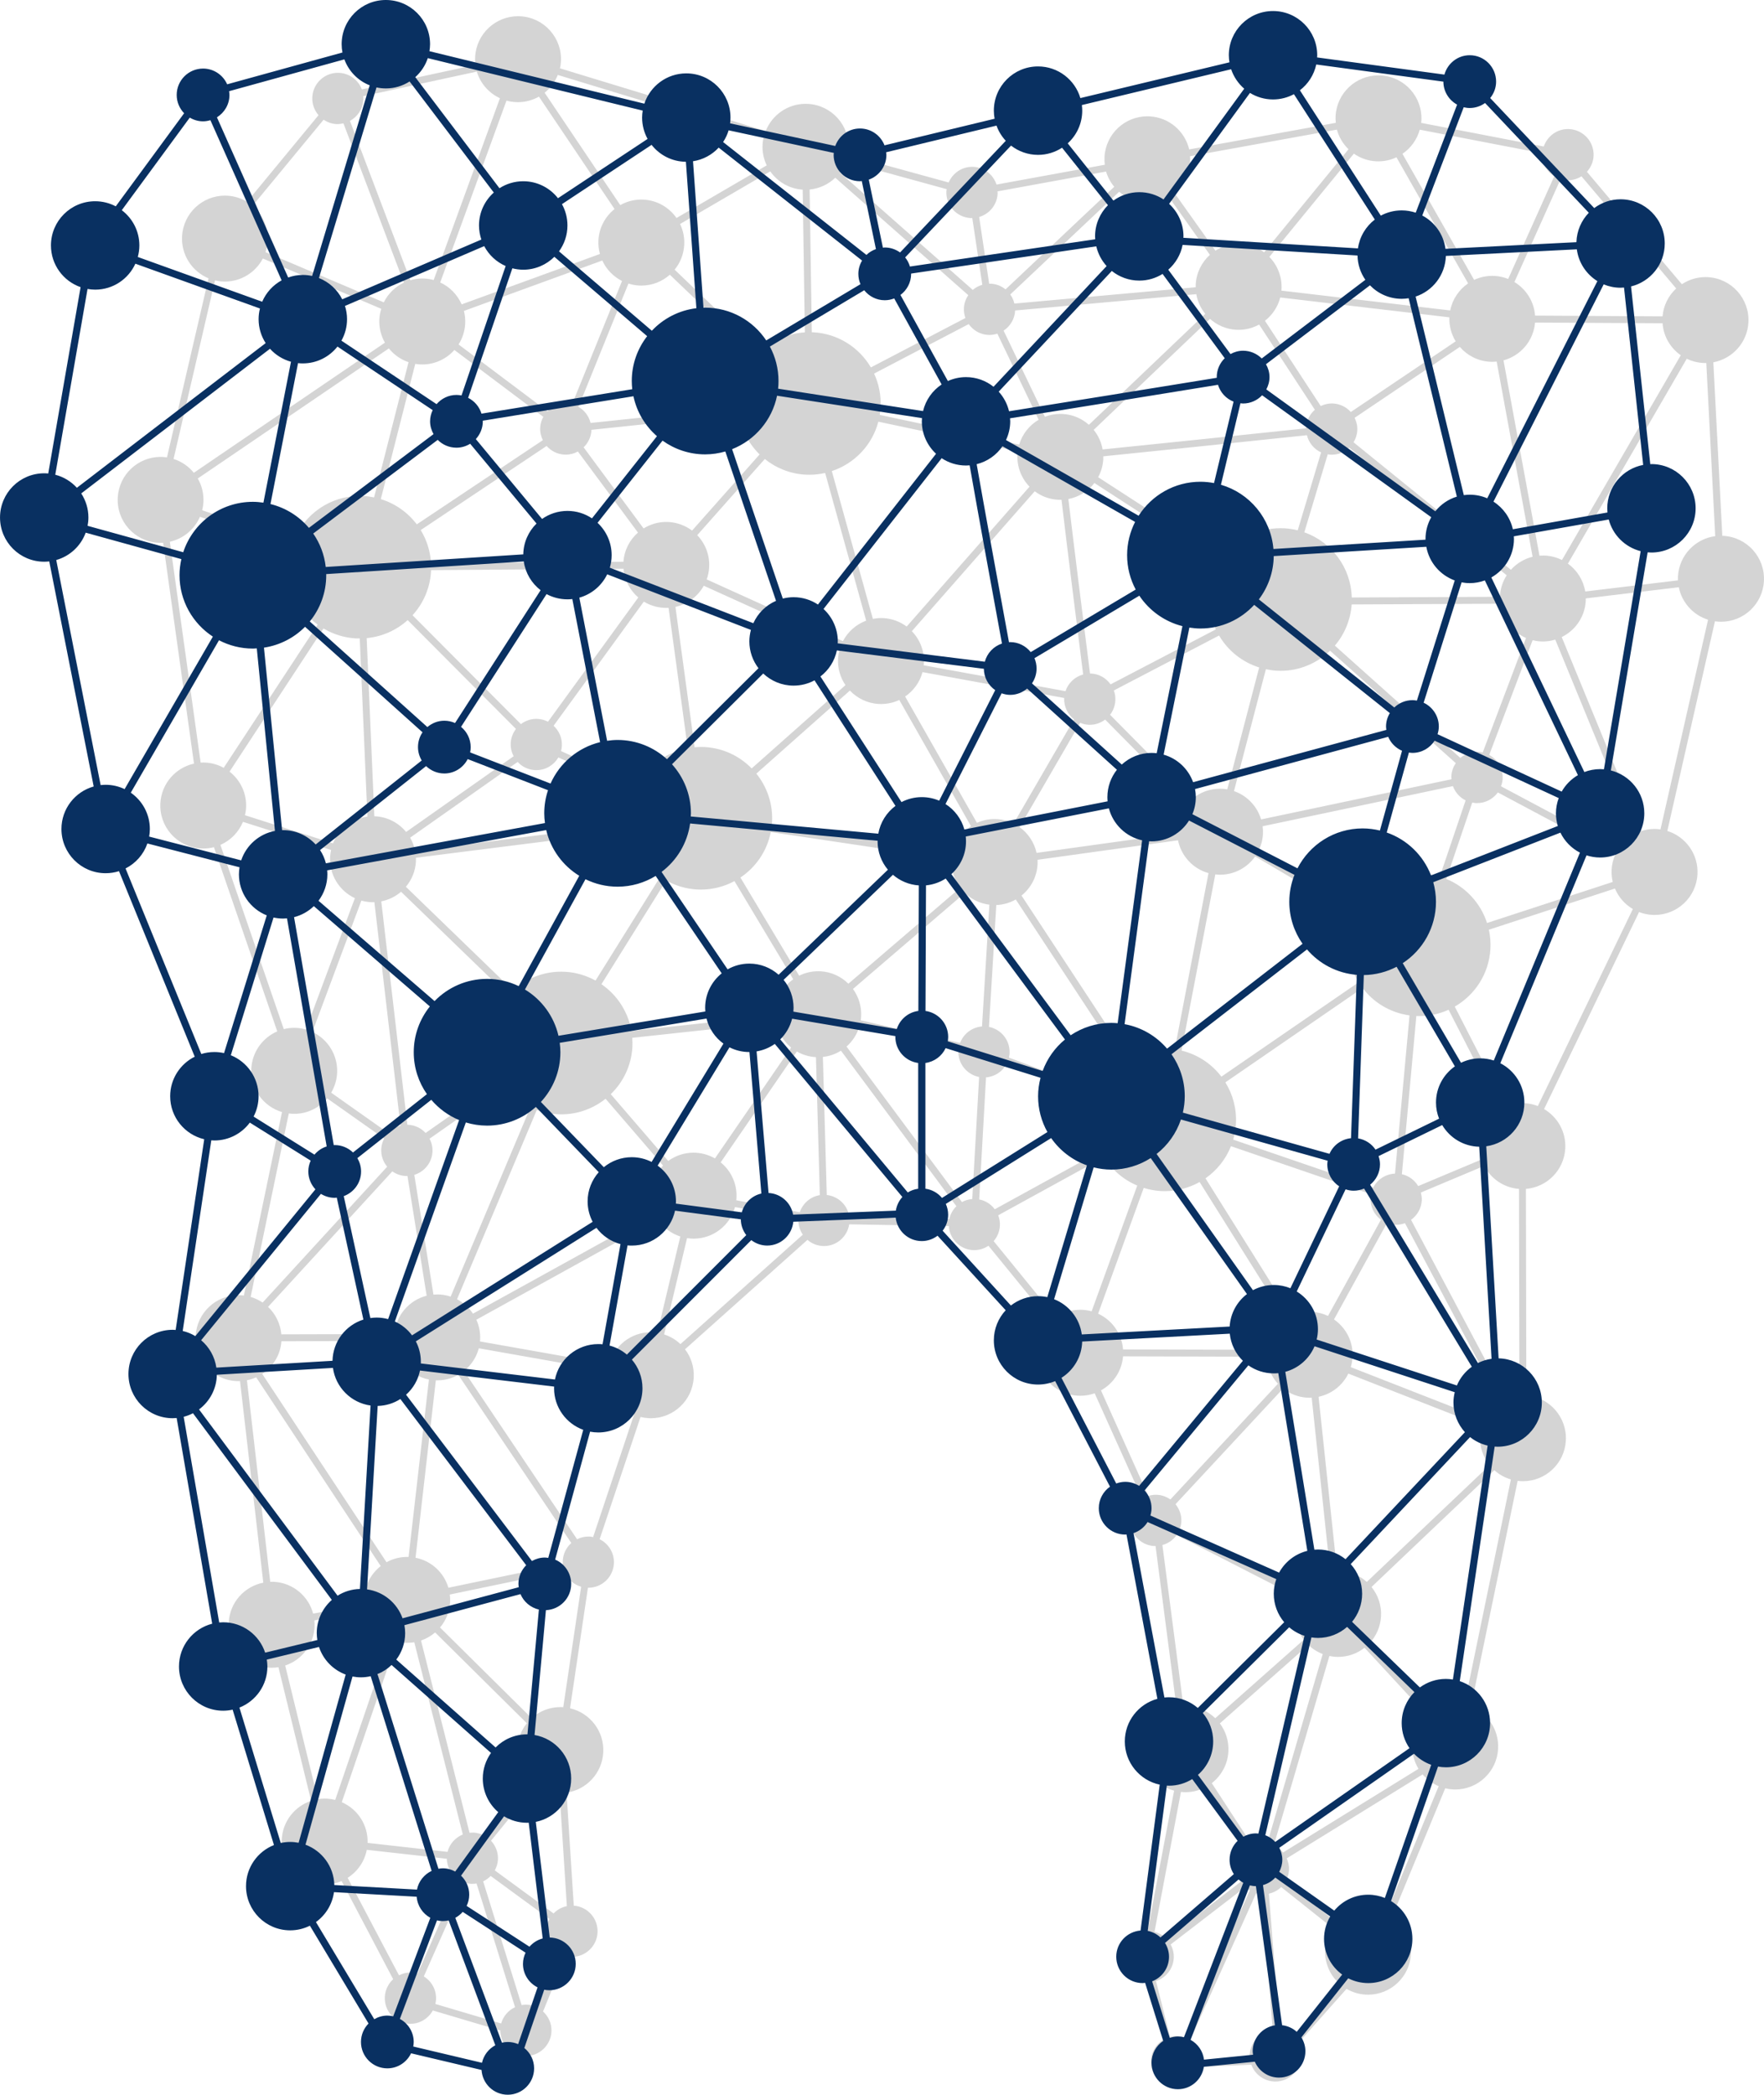
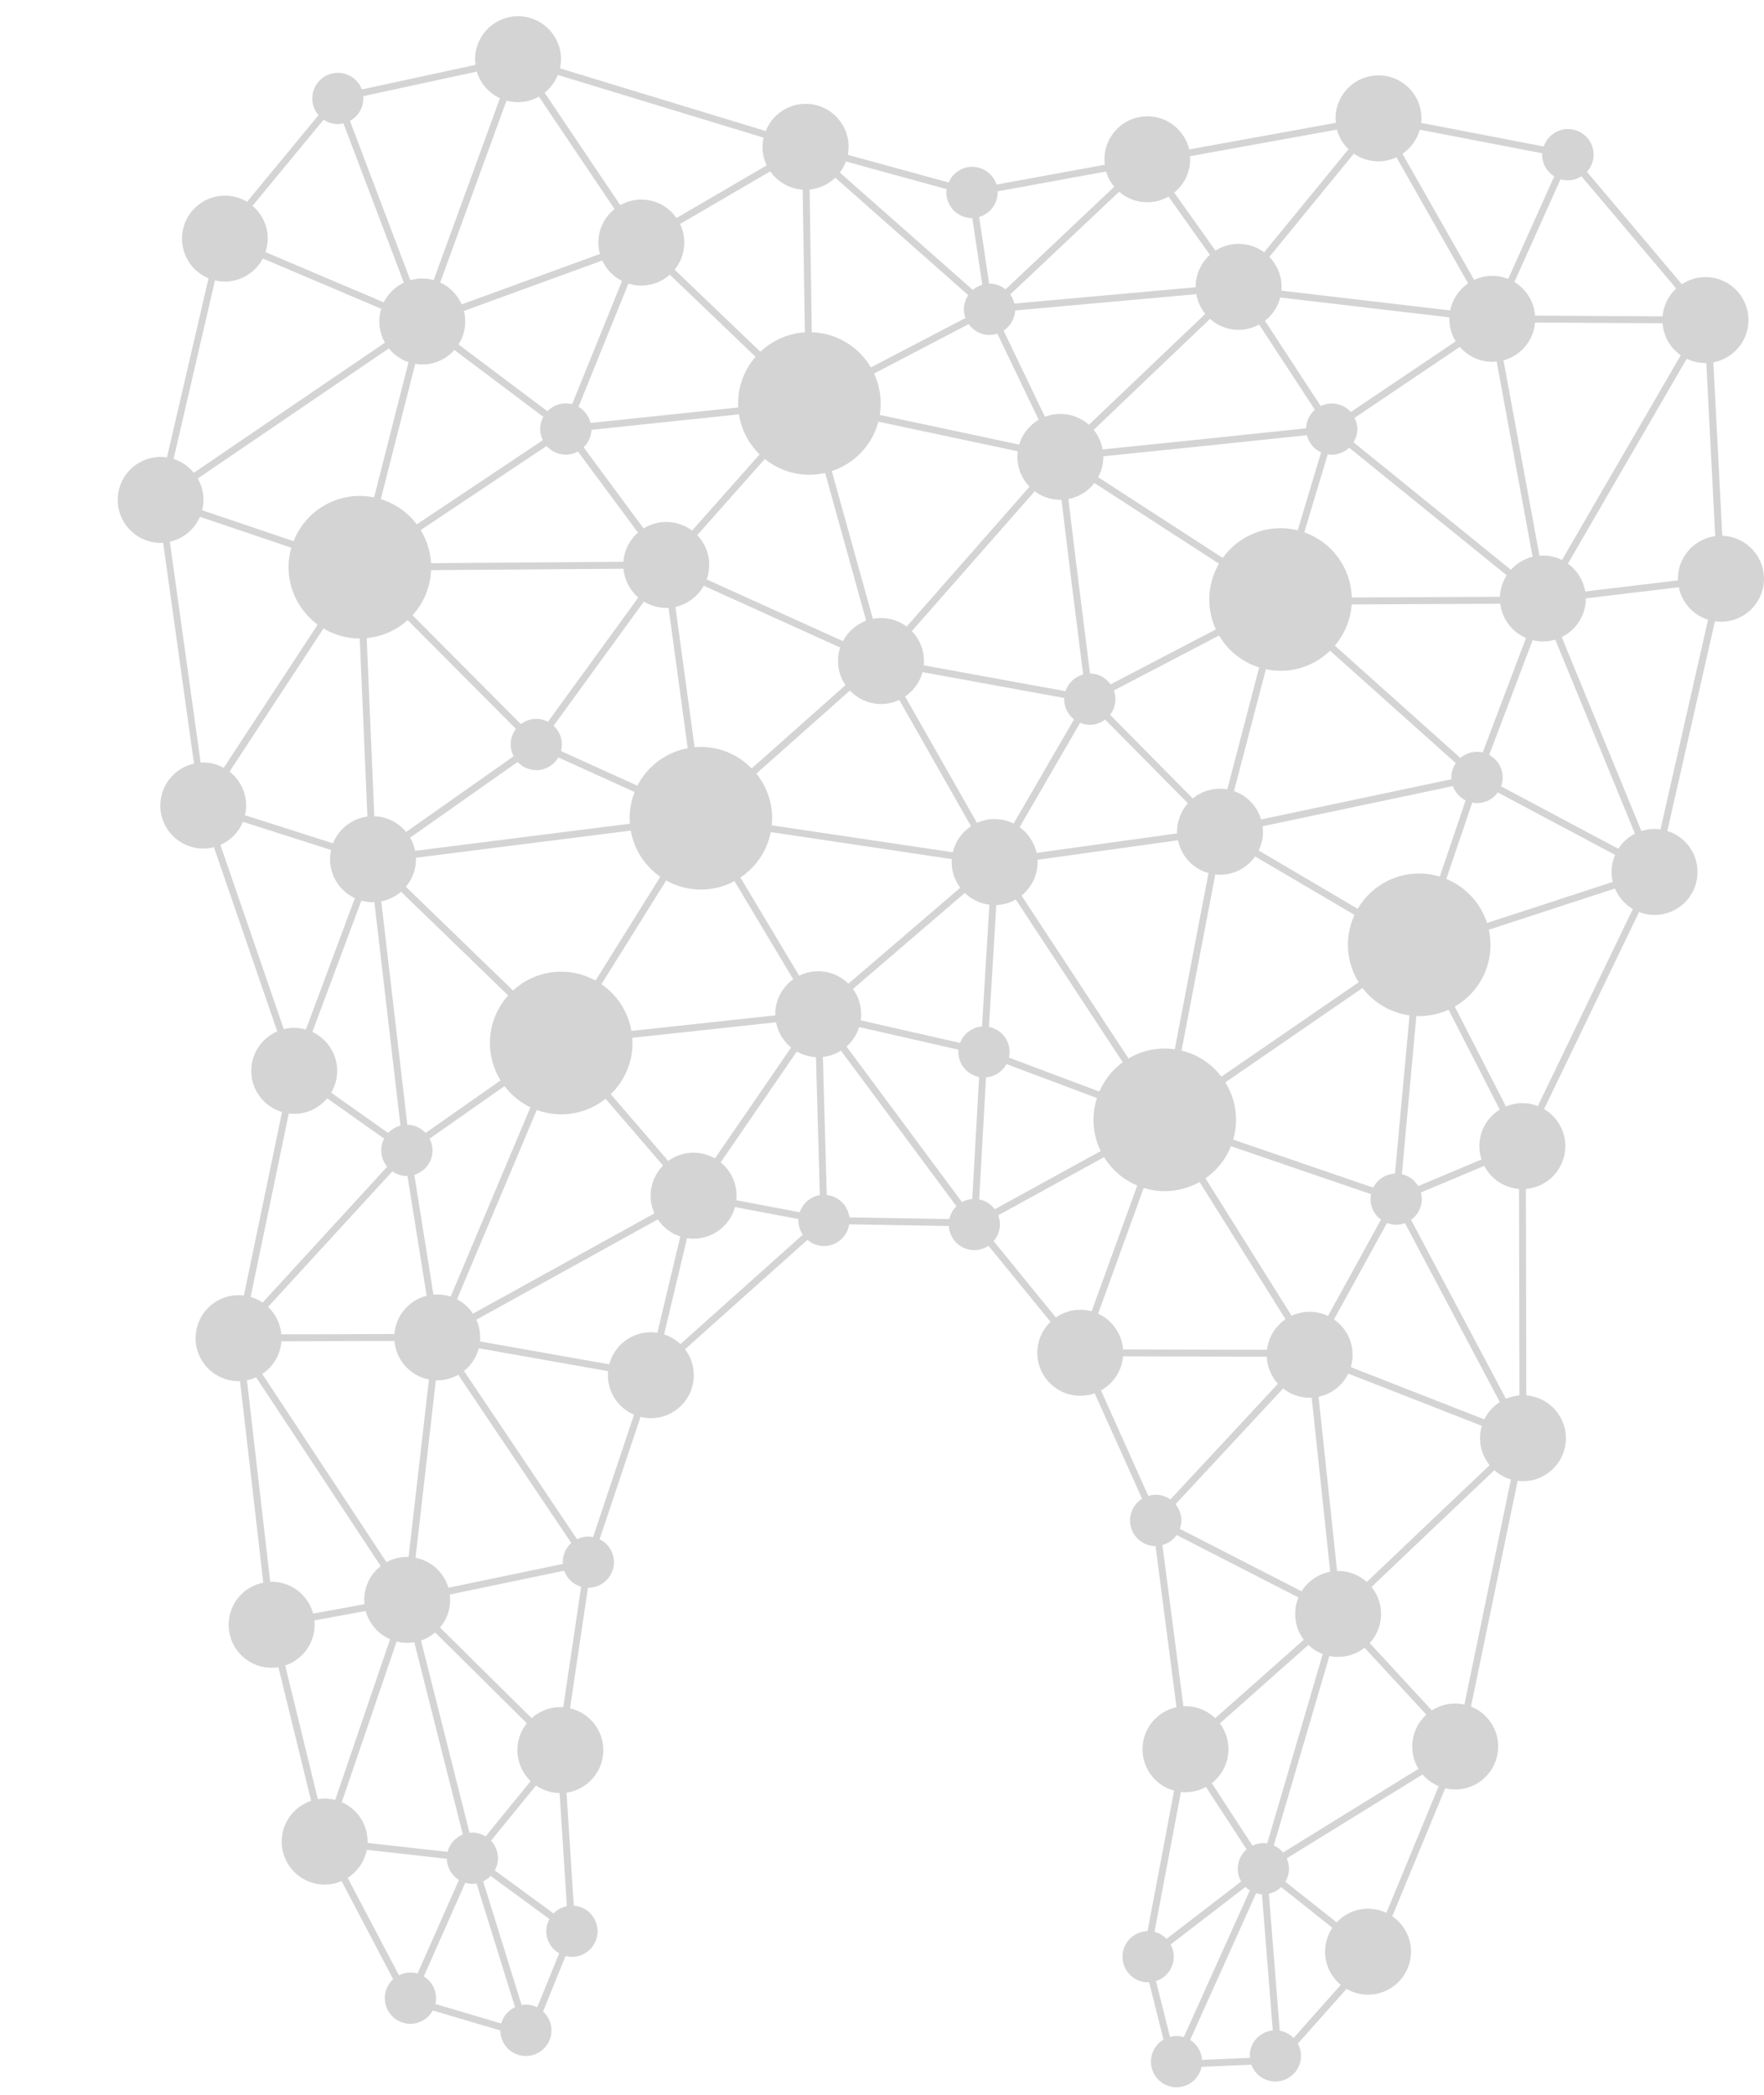
<svg xmlns="http://www.w3.org/2000/svg" width="301.47mm" height="357.87mm" version="1.1" viewBox="0 0 301.471 357.867">
  <g transform="translate(35.635 27.144)">
    <path d="m165.45 329.44c-0.081 0-0.165 0-0.25-7e-3 -2.42-0.134-4.266-2.205-4.129-4.618 0.085-1.513 0.927-2.804 2.141-3.524l-2.46-9.8c-0.113 7e-3 -0.226 0.021-0.343 0.021-0.024 0-0.048 0-0.073-4e-3 -2.415-0.134-4.262-2.201-4.125-4.618 0.125-2.296 2.008-4.06 4.266-4.113l4.549-24.01c-3.274-0.893-5.593-3.969-5.391-7.489 0.185-3.38 2.637-6.089 5.795-6.763l-3.581-27.545h-0.012c-0.032 0-0.065 0-0.097 3e-3 -0.032 4e-3 -0.06 7e-3 -0.093 7e-3h-0.024c-2.411-0.138-4.262-2.205-4.125-4.622 0.081-1.478 0.891-2.734 2.057-3.461l-8.109-18.016c-0.77 0.279-1.601 0.423-2.464 0.423-0.133 0-0.27-4e-3 -0.411-0.011-4.053-0.229-7.146-3.697-6.92-7.744 0.109-1.929 0.96-3.637 2.25-4.879l-10.605-12.993c-0.706 0.469-1.536 0.748-2.432 0.748-0.077 0-0.161-4e-3 -0.238-7e-3 -2.242-0.124-3.972-1.923-4.105-4.11l-17.025-0.293c-0.331 2.12-2.145 3.711-4.307 3.711-0.081 0-0.165 0-0.25-7e-3 -0.992-0.057-1.879-0.448-2.581-1.048l-20.92 18.694c1.02 1.344 1.589 3.034 1.484 4.847-0.218 3.909-3.46 6.932-7.327 6.932-0.137 0-0.278-3e-3 -0.415-0.014-0.464-0.028-0.911-0.102-1.347-0.204l-6.988 20.885c1.524 0.755 2.536 2.363 2.436 4.174-0.133 2.332-2.073 4.12-4.379 4.12h-0.057l-3.057 20.592c3.42 0.79 5.879 3.941 5.674 7.56-0.198 3.545-2.887 6.364-6.271 6.854l1.234 19.304c2.379 0.173 4.194 2.219 4.061 4.611-0.133 2.328-2.065 4.135-4.367 4.135-0.085 0-0.169-3e-3 -0.254-7e-3 -0.29-0.014-0.569-0.064-0.843-0.134l-3.847 9.476c0.94 0.857 1.508 2.099 1.436 3.464-0.133 2.332-2.069 4.138-4.375 4.138-0.081 0-0.165-4e-3 -0.246-7e-3 -2.327-0.131-4.101-2.053-4.117-4.35l-11.537-3.422c-0.75 1.362-2.19 2.279-3.827 2.279-0.081 0-0.161 0-0.246-7e-3 -2.415-0.138-4.262-2.205-4.129-4.621 0.069-1.189 0.609-2.24 1.427-2.988l-8.815-16.768c-0.895 0.385-1.875 0.603-2.907 0.603-0.133 0-0.266-4e-3 -0.399-0.011-4.053-0.233-7.146-3.697-6.92-7.747 0.177-3.094 2.246-5.63 5.02-6.551l-5.588-22.831c-0.385 0.06-0.776 0.095-1.178 0.095-0.131 0-0.265-3e-3 -0.399-0.011-4.05-0.229-7.147-3.697-6.918-7.747 0.19-3.419 2.695-6.149 5.909-6.781l-3.979-34.435c-0.102 4e-3 -0.201 4e-3 -0.304 4e-3 -0.12 0-0.24-4e-3 -0.36-0.011-4.05-0.226-7.147-3.693-6.918-7.74 0.219-3.912 3.457-6.932 7.323-6.932 0.138 0 0.279 4e-3 0.42 0.011 0.166 0.011 0.331 0.032 0.494 0.053l6.521-31.35c-3.194-0.944-5.441-3.979-5.247-7.447 0.163-2.874 1.962-5.264 4.434-6.331l-10.823-31.468c-0.582 0.15-1.192 0.229-1.817 0.229-0.138 0-0.279-4e-3 -0.417-0.012-4.05-0.228-7.147-3.695-6.918-7.745 0.187-3.359 2.611-6.058 5.743-6.75l-5.27-37.729c-0.152 8e-3 -0.307 0.012-0.459 0.012-0.127 0-0.254-4e-3 -0.381-8e-3 -4.05-0.23-7.147-3.698-6.918-7.742 0.219-3.912 3.457-6.932 7.324-6.932 0.138 0 0.279 4e-3 0.42 0.012 0.226 0.012 0.448 0.036 0.667 0.069l7.102-30.59c-2.801-1.161-4.703-3.992-4.523-7.194 0.219-3.907 3.457-6.932 7.32-6.932 0.141 0 0.282 4e-3 0.42 0.012 1.234 0.073 2.381 0.444 3.369 1.04l12.212-14.795c-0.714-0.831-1.129-1.923-1.06-3.101 0.129-2.335 2.065-4.137 4.367-4.137 0.085 0 0.165 4e-3 0.25 8e-3 1.786 0.101 3.258 1.262 3.851 2.831l19.42-4.198c-0.06-0.448-0.085-0.911-0.057-1.379 0.218-3.907 3.456-6.932 7.323-6.932 0.137 0 0.278 4e-3 0.419 0.012 4.045 0.23 7.146 3.698 6.916 7.746-0.02 0.395-0.085 0.774-0.165 1.149l35.163 10.706c1.085-2.738 3.75-4.645 6.815-4.645 0.141 0 0.278 4e-3 0.419 0.012 4.053 0.23 7.15 3.698 6.92 7.746-0.02 0.323-0.065 0.637-0.121 0.952l17.235 4.73c0.669-1.581 2.222-2.678 4.012-2.678 0.081 0 0.165 4e-3 0.25 8e-3 1.855 0.105 3.367 1.355 3.912 3.024l18.509-3.383c-0.056-0.44-0.077-0.887-0.052-1.347 0.218-3.907 3.456-6.932 7.323-6.932 0.137 0 0.278 4e-3 0.419 0.012 3.323 0.19 6 2.561 6.73 5.645l25.058-4.541c-0.04-0.387-0.06-0.782-0.036-1.181 0.218-3.907 3.456-6.928 7.323-6.928 0.137 0 0.278 4e-3 0.419 0.012 4.053 0.226 7.146 3.694 6.92 7.742-8e-3 0.125-0.028 0.242-0.04 0.363l20.957 4.037c0.589-1.742 2.222-2.984 4.129-2.984 0.081 0 0.161 4e-3 0.246 8e-3 2.42 0.137 4.266 2.206 4.133 4.621-0.06 1.036-0.492 1.956-1.137 2.674l16.227 19.207c1.165-0.766 2.553-1.218 4.032-1.218 0.141 0 0.282 4e-3 0.419 0.012 4.049 0.23 7.146 3.694 6.92 7.742-0.194 3.448-2.742 6.198-5.992 6.803l1.532 29.651h0.052 0.036 0.036 0.069c4.049 0.23 7.146 3.694 6.92 7.742-0.218 3.912-3.46 6.932-7.323 6.932-0.141 0-0.278-4e-3 -0.419-0.012-0.214-0.012-0.423-0.036-0.629-0.065l-8.137 35.819c3.141 0.977 5.343 3.983 5.149 7.416-0.218 3.91-3.456 6.93-7.323 6.93-0.141 0-0.278-4e-3 -0.419-0.012-0.786-0.044-1.54-0.214-2.238-0.482l-16.231 33.658c2.295 1.351 3.778 3.9 3.617 6.742-0.21 3.705-3.129 6.601-6.726 6.897l0.073 35.278c3.964 0.31 6.976 3.732 6.754 7.726-0.222 3.909-3.46 6.932-7.331 6.932-0.137 0-0.278-3e-3 -0.415-0.011-0.165-0.011-0.327-0.035-0.492-0.053l-7.976 38.562c2.867 1.133 4.819 3.997 4.637 7.239-0.222 3.909-3.464 6.932-7.327 6.932-0.137 0-0.278-7e-3 -0.419-0.014-0.444-0.025-0.875-0.095-1.294-0.194l-9.041 21.865c2.045 1.408 3.335 3.807 3.182 6.463-0.218 3.909-3.456 6.932-7.319 6.932-0.141 0-0.278-7e-3 -0.419-0.014-1.194-0.063-2.303-0.42-3.266-0.981l-8.327 9.359c0.379 0.695 0.585 1.489 0.54 2.335-0.133 2.332-2.069 4.135-4.371 4.135-0.085 0-0.169-3e-3 -0.25-7e-3 -1.802-0.102-3.286-1.277-3.867-2.868l-8.496 0.371c-0.423 2.004-2.182 3.482-4.266 3.482m13.585-33.137-11.275 25.058c1.165 0.73 1.94 1.976 2.036 3.408l8.178-0.353c-0.016-0.194-0.036-0.385-0.024-0.579 0.121-2.184 1.823-3.888 3.932-4.099l-1.851-23.252c-0.347-0.017-0.677-0.088-0.996-0.183m4.282-1.058c-0.577 0.561-1.302 0.952-2.105 1.129l1.863 23.414c0.923 0.159 1.738 0.6 2.363 1.235l8.069-9.07c-1.75-1.436-2.815-3.651-2.678-6.079 0.081-1.365 0.528-2.618 1.238-3.672l-8.75-6.957m-17.823 25.435c0.069 0 0.133 0 0.198 4e-3 0.347 0.021 0.673 0.088 0.988 0.183l11.283-25.058c-0.274-0.169-0.524-0.367-0.75-0.592l-12.791 9.839c0.379 0.688 0.585 1.486 0.536 2.325-0.105 1.863-1.359 3.376-3.036 3.916l2.399 9.55c0.375-0.098 0.77-0.166 1.173-0.166m-121.62-26.162-7.081 15.988c1.323 0.818 2.178 2.3 2.085 3.958-0.016 0.258-0.06 0.505-0.117 0.748l11.251 3.337c0.347-1.249 1.226-2.247 2.371-2.784l-6.577-21.135c-0.242 0.039-0.492 0.063-0.746 0.063-0.077 0-0.145 0-0.222-4e-3 -0.335-0.021-0.653-0.085-0.964-0.173m10.396 20.817c0.065 0 0.137 4e-3 0.206 7e-3 0.613 0.032 1.185 0.19 1.702 0.448l3.75-9.229c-1.391-0.801-2.295-2.318-2.198-4.029 0.036-0.667 0.234-1.284 0.532-1.831l-10.041-7.356c-0.371 0.381-0.802 0.692-1.286 0.921l6.573 21.135c0.246-0.042 0.5-0.067 0.762-0.067m-27.223-26.455c-0.391 2.022-1.605 3.729-3.27 4.787l8.771 16.651c0.597-0.3 1.266-0.483 1.98-0.483 0.077 0 0.149 4e-3 0.222 7e-3 0.335 0.018 0.657 0.081 0.968 0.173l7.077-15.988c-1.226-0.762-2.036-2.095-2.069-3.616l-13.678-1.531m139.14-9.902-4.52 23.915c0.802 0.205 1.504 0.635 2.053 1.206l12.759-9.814c-0.407-0.709-0.625-1.538-0.577-2.42 0.069-1.232 0.645-2.311 1.508-3.059l-6.948-10.668c-1.044 0.568-2.234 0.896-3.492 0.896-0.137 0-0.278-7e-3 -0.415-0.014-0.125-7e-3 -0.246-0.028-0.367-0.042m41.3-2.974-23.227 14.34c0.278 0.617 0.431 1.295 0.391 2.014-0.044 0.727-0.278 1.39-0.617 1.976l8.762 6.943c1.347-1.443 3.262-2.336 5.363-2.336 0.137 0 0.278 4e-3 0.415 0.011 0.976 0.057 1.891 0.3 2.726 0.695l8.936-21.639c-1.073-0.448-2.008-1.14-2.75-2.004m-151.52 1.884-7.69 9.44c0.786 0.847 1.25 1.993 1.181 3.235-0.036 0.663-0.234 1.281-0.536 1.831l10.045 7.356c0.605-0.628 1.387-1.069 2.27-1.249l-1.238-19.326c-0.06 0-0.121 4e-3 -0.181 4e-3 -0.036 0-0.073 0-0.105-4e-3 -1.399-0.077-2.674-0.55-3.746-1.288m135.59-22.122-9.501 32.36c0.621 0.279 1.161 0.695 1.585 1.21l23.142-14.291c-0.746-1.228-1.145-2.685-1.056-4.226 0.113-2.004 1.02-3.775 2.399-5.027l-10.561-11.434c-1.25 0.981-2.823 1.566-4.516 1.566-0.141 0-0.278-4e-3 -0.419-0.011-0.367-0.021-0.722-0.077-1.073-0.148m-159.41-2.47-9.376 27.449c2.686 1.168 4.508 3.874 4.412 6.954l13.662 1.534c0.351-1.369 1.339-2.455 2.613-2.97l-8.295-32.844c-0.407 0.067-0.823 0.102-1.246 0.102-0.129 0-0.254-3e-3 -0.383-0.011-0.476-0.025-0.944-0.102-1.387-0.215m155.82 0.582-15.13 13.406c1 1.337 1.556 3.02 1.46 4.819-0.129 2.208-1.222 4.131-2.839 5.39l6.956 10.675c0.573-0.272 1.206-0.438 1.875-0.438 0.081 0 0.153 4e-3 0.23 7e-3 0.141 0.011 0.274 0.046 0.411 0.063l9.488-32.363c-0.923-0.356-1.754-0.889-2.452-1.559m-142.79 32.061c0.052 0 0.105 0 0.161 4e-3 0.742 0.042 1.423 0.286 2.02 0.649l7.694-9.448c-1.496-1.436-2.379-3.482-2.254-5.712 0.089-1.587 0.681-3.023 1.601-4.17l-15.67-15.515c-0.706 0.606-1.524 1.079-2.415 1.379l8.291 32.847c0.19-0.021 0.379-0.035 0.573-0.035m-25.312-5.807c0.129 0 0.262 4e-3 0.395 0.011 0.48 0.028 0.948 0.102 1.391 0.215l9.376-27.45c-2.045-0.886-3.589-2.667-4.17-4.826l-8.771 1.612c0.032 0.377 0.052 0.755 0.032 1.147-0.173 3.097-2.246 5.634-5.02 6.554l5.585 22.832c0.387-0.063 0.782-0.095 1.181-0.095m147.11-15.787c0.133 0 0.266 3e-3 0.403 0.014 1.827 0.102 3.452 0.864 4.67 2.039l15.13-13.406c-1.004-1.337-1.565-3.023-1.46-4.822 0.044-0.85 0.242-1.655 0.548-2.399l-20.808-10.668c-0.589 0.832-1.444 1.439-2.44 1.707l3.589 27.545c0.121-7e-3 0.242-0.011 0.367-0.011m-106.2-23.142-19.541 4.067c0.057 0.434 0.077 0.875 0.052 1.323-0.097 1.651-0.73 3.136-1.722 4.308l15.654 15.494c1.302-1.182 3.036-1.894 4.912-1.894 0.137 0 0.274 3e-3 0.415 0.011l0.081 0.011 3.057-20.584c-1.359-0.395-2.44-1.422-2.907-2.734m158.97-17.173-20.989 19.95c1.101 1.365 1.73 3.122 1.625 5.013-0.101 1.771-0.819 3.355-1.931 4.565l10.63 11.515c1.153-0.748 2.52-1.186 3.98-1.186 0.137 0 0.274 4e-3 0.415 0.014 0.395 0.021 0.778 0.082 1.157 0.166l7.944-38.464c-1.069-0.31-2.032-0.854-2.831-1.573m-208.86 19.057c0.106 0 0.212 4e-3 0.318 0.011 3.246 0.183 5.875 2.452 6.674 5.429l8.779-1.609c-0.04-0.374-0.056-0.759-0.036-1.15 0.125-2.194 1.206-4.103 2.807-5.362l-21.285-32.247c-0.498 0.226-1.027 0.395-1.577 0.501l3.976 34.438c0.116-7e-3 0.229-0.011 0.346-0.011m172.76-33.017-18.388 19.77c0.669 0.818 1.056 1.869 0.996 3.013-0.028 0.42-0.125 0.815-0.258 1.196l20.812 10.668c1.069-1.728 2.839-2.956 4.883-3.344l-3.157-29.729c-0.097 7e-3 -0.198 7e-3 -0.298 7e-3 -0.153 0-0.306-4e-3 -0.46-0.014-1.569-0.088-2.988-0.663-4.129-1.567m-144.8-1.401-3.468 30.314c2.714 0.533 4.855 2.547 5.617 5.126l19.566-4.071c-0.012-0.18-0.036-0.36-0.024-0.547 0.069-1.21 0.621-2.276 1.46-3.023l-19.316-28.734c-1.065 0.6-2.286 0.942-3.585 0.942-0.085 0-0.165-4e-3 -0.25-7e-3m154.33 32.576c0.097 0 0.194 0 0.29 7e-3 1.73 0.099 3.287 0.79 4.484 1.863l20.989-19.946c-1.109-1.369-1.734-3.126-1.629-5.02 0.032-0.589 0.145-1.153 0.302-1.697l-22.82-8.925c-0.984 2.014-2.859 3.489-5.085 3.958l3.162 29.764c0.105-4e-3 0.206-4e-3 0.306-4e-3m-161.4-39.3-19.32 0.053c-0.173 2.353-1.441 4.367-3.276 5.585l21.236 32.17c1.052-0.582 2.258-0.91 3.532-0.91 0.081 0 0.161 4e-3 0.242 4e-3l3.476-30.311c-3.21-0.631-5.621-3.33-5.891-6.59m14.416 1.252c-0.407 1.563-1.319 2.907-2.532 3.877l19.324 28.748c0.589-0.289 1.238-0.462 1.927-0.462 0.081 0 0.161 0 0.242 7e-3 0.198 7e-3 0.383 0.053 0.573 0.088l6.988-20.906c-2.762-1.182-4.629-3.99-4.448-7.161 4e-3 -0.096 0.02-0.183 0.028-0.279l-22.102-3.912m115.7 25.026c0.073 0 0.149 4e-3 0.226 7e-3 0.851 0.046 1.621 0.346 2.266 0.797l18.38-19.766c-1.125-1.235-1.835-2.854-1.915-4.618l-24.554-0.067c-0.214 2.53-1.69 4.663-3.778 5.814l8.097 18.034c0.407-0.123 0.835-0.201 1.278-0.201m39.514-46.436-9.061 16.482c2.036 1.407 3.319 3.799 3.17 6.452-0.032 0.589-0.145 1.153-0.306 1.697l22.824 8.925c0.597-1.221 1.524-2.24 2.649-2.963l-16.206-30.554c-0.472 0.173-0.98 0.272-1.508 0.272-0.081 0-0.161-4e-3 -0.246-7e-3 -0.468-0.028-0.903-0.144-1.315-0.303m16.618-9.751-10.843 4.554c0.117 0.438 0.185 0.893 0.161 1.369-0.081 1.376-0.794 2.55-1.831 3.295l16.219 30.568c0.718-0.307 1.488-0.504 2.299-0.571l-0.069-35.278c-2.609-0.204-4.803-1.758-5.936-3.937m-141.24 9.144-31.014 17.138c0.472 1.041 0.71 2.209 0.641 3.429-4e-3 0.099-0.024 0.19-0.028 0.279l22.102 3.916c0.827-3.182 3.722-5.486 7.101-5.486 0.137 0 0.274 3e-3 0.415 0.014 0.238 0.014 0.472 0.039 0.706 0.074l3.92-16.443c-1.597-0.519-2.944-1.563-3.843-2.921m83.04-5.38-7.795 21.488c2.379 1.09 4.053 3.408 4.262 6.103l24.606 0.067c0.254-2.187 1.452-4.057 3.162-5.221l-14.686-23.446c-1.77 0.991-3.803 1.563-5.948 1.563-0.23 0-0.46-7e-3 -0.694-0.018-1.012-0.06-1.984-0.25-2.907-0.536m-78.048 8.583-3.92 16.443c1.06 0.342 2.008 0.914 2.791 1.658l20.916-18.697c-0.516-0.759-0.802-1.679-0.754-2.667l-10.835-2.049c-0.855 3.14-3.73 5.397-7.069 5.397-0.141 0-0.282-4e-3 -0.419-0.011-0.242-0.014-0.476-0.039-0.71-0.074m-50.369-11.406-21.237 23.15c1.277 1.203 2.107 2.854 2.269 4.689l19.328-0.053c0.25-3.207 2.532-5.789 5.508-6.544l-3.282-20.471c-0.097 8e-4 -0.198 0.017-0.294 0.017-0.02 0-0.032-5.3e-4 -0.052-2e-3 -0.839-0.048-1.597-0.342-2.238-0.786m121.64-2.433-18.094 9.934c0.214 0.565 0.327 1.175 0.286 1.813-0.057 1.002-0.456 1.894-1.065 2.6l10.626 13.039c1.194-0.825 2.633-1.313 4.178-1.313 0.137 0 0.274 4e-3 0.411 0.011 0.528 0.032 1.04 0.12 1.528 0.254l7.799-21.487c-2.371-0.989-4.347-2.7-5.67-4.851m35.127 26.419c0.137 0 0.278 3e-3 0.419 0.014 0.976 0.053 1.891 0.3 2.726 0.695l9.041-16.443c-1.145-0.847-1.859-2.233-1.77-3.761 0.016-0.205 0.057-0.399 0.093-0.593l-23.949-8.203c-0.891 2.241-2.42 4.138-4.355 5.488l14.714 23.483c0.94-0.438 1.984-0.681 3.081-0.681m-132.08-34.473-13.63 32.336c1.109 0.579 2.04 1.429 2.726 2.455l31.014-17.134c-0.476-1.041-0.71-2.212-0.645-3.433 0.109-1.859 0.903-3.511 2.113-4.739l-9.819-11.404c-2.093 1.664-4.726 2.661-7.573 2.661-0.226 0-0.456-7e-3 -0.69-0.02-1.226-0.069-2.399-0.322-3.496-0.721m-42.381 0.587-6.518 31.343c0.738 0.219 1.422 0.547 2.043 0.967l21.29-23.211c-0.686-0.821-1.077-1.884-1.012-3.036 0.036-0.639 0.214-1.234 0.492-1.766l-9.738-6.875c-1.355 1.619-3.379 2.643-5.625 2.643-0.137 0-0.278-4e-3 -0.419-0.012-0.173-9e-3 -0.343-0.034-0.512-0.053m25.425 30.92c0.113 0 0.234 4e-3 0.351 0.011 0.661 0.035 1.286 0.166 1.883 0.364l13.634-32.34c-1.758-0.843-3.266-2.095-4.428-3.622l-12.807 8.981c0.347 0.674 0.54 1.434 0.496 2.244-0.109 1.886-1.399 3.413-3.105 3.932l3.274 20.463c0.234-0.021 0.468-0.032 0.702-0.032m68.943-41.644c-0.919 0.576-1.968 0.947-3.093 1.068l0.665 23.586c2.04 0.225 3.629 1.824 3.867 3.824l17.077 0.296c0.181-0.861 0.613-1.616 1.214-2.201l-19.731-26.573m-7.541 0.14-13.017 18.942c1.762 1.436 2.839 3.66 2.698 6.104-4e-3 0.124-0.024 0.244-0.032 0.367l10.851 2.053c0.512-1.528 1.827-2.667 3.428-2.928l-0.661-23.572-0.024-2e-3c-1.185-0.065-2.282-0.413-3.242-0.965m35.828 2.151c-0.69 1.28-1.992 2.155-3.496 2.272l-1.169 20.85c1.097 0.211 2.028 0.825 2.661 1.683l18.106-9.941c-0.887-1.812-1.339-3.864-1.218-6.018 0.057-1.062 0.266-2.074 0.577-3.039l-15.46-5.806m-25.175-6.318c-0.407 1.304-1.165 2.45-2.165 3.324l19.731 26.566c0.532-0.293 1.125-0.469 1.758-0.519l1.173-20.847c-2.121-0.413-3.666-2.315-3.541-4.529 4e-3 -0.047 0.016-0.089 0.02-0.135l-16.977-3.861m86.029-6.676-23.449 16.12c1.27 2.051 1.952 4.495 1.806 7.086-0.052 0.935-0.218 1.832-0.468 2.696l23.937 8.198c0.694-1.386 2.105-2.319 3.718-2.389l2.484-27.031c-3.291-0.45-6.129-2.193-8.029-4.681m9.194 4.787-2.472 27.022c1.194 0.275 2.19 1.02 2.786 2.032l10.827-4.544c-0.278-0.846-0.411-1.756-0.359-2.699 0.141-2.483 1.5-4.607 3.472-5.825l-8.742-17.057c-1.532 0.697-3.23 1.081-5.012 1.081-0.165 0-0.331-4e-3 -0.5-0.01m-109.43 1.069-24.574 2.655c0.04 0.517 0.052 1.041 0.024 1.573-0.177 3.183-1.573 6.001-3.698 8.057l9.827 11.405c1.218-0.89 2.714-1.411 4.323-1.411 0.137 0 0.278 4e-3 0.415 0.012 1.181 0.068 2.282 0.417 3.242 0.969l13.017-18.944c-1.315-1.076-2.246-2.595-2.577-4.315m-62.87 17.509h0.02c1.177 0.066 2.214 0.598 2.96 1.401l12.811-8.982c-1.27-2.048-1.944-4.486-1.798-7.07 0.161-2.874 1.315-5.455 3.097-7.444l-18.303-17.713c-0.952 0.819-2.113 1.393-3.383 1.642l4.456 38.174c0.048 0 0.093-7e-3 0.141-7e-3m-7.996-38.3-8.371 22.437c2.637 1.238 4.391 3.978 4.222 7.063-0.069 1.214-0.436 2.34-1.012 3.32l9.742 6.877c0.561-0.6 1.282-1.034 2.097-1.248l-4.456-38.181c-0.101 4e-3 -0.202 6e-3 -0.306 6e-3 -0.113 0-0.226-2e-3 -0.339-8e-3 -0.544-0.031-1.073-0.125-1.577-0.266m214.24-2.058-21.549 7.033c0.226 1.049 0.327 2.143 0.262 3.267-0.234 4.264-2.645 7.884-6.089 9.869l8.742 17.059c0.871-0.361 1.819-0.565 2.811-0.565 0.137 0 0.274 4e-3 0.407 0.012 0.79 0.045 1.536 0.214 2.234 0.484l16.239-33.659c-1.371-0.803-2.444-2.033-3.057-3.499m-102.4 1.869c-0.992 0.564-2.129 0.904-3.331 0.948l-1.254 20.816c2.109 0.42 3.645 2.319 3.52 4.526-0.012 0.248-0.06 0.485-0.113 0.72l15.46 5.804c0.871-2.013 2.254-3.741 3.992-5.01l-18.275-27.805m34.098-4.284-5.77 30.099c2.77 0.67 5.154 2.277 6.811 4.454l23.453-16.121c-1.274-2.051-1.956-4.495-1.811-7.086 0.089-1.579 0.484-3.067 1.113-4.421l-16.985-9.99c-1.335 1.892-3.532 3.118-5.992 3.118-0.137 0-0.278-4e-3 -0.415-0.012-0.137-8e-3 -0.27-0.028-0.403-0.042m-6.375-5.827-24.005 3.329c0.012 0.267 0.016 0.536 0 0.808-0.125 2.162-1.173 4.048-2.738 5.306l18.287 27.82c1.823-1.075 3.936-1.69 6.182-1.69 0.23 0 0.46 7e-3 0.69 0.02 0.347 0.02 0.69 0.061 1.032 0.109l5.766-30.095c-2.657-0.739-4.666-2.922-5.214-5.608m-36.433 8.997-19.118 16.403c0.964 1.321 1.492 2.97 1.391 4.728-8e-3 0.214-0.036 0.423-0.065 0.631l16.981 3.86c0.593-1.567 2.036-2.682 3.75-2.812l1.258-20.804c-1.633-0.202-3.089-0.929-4.198-2.005m-51.039-2.132-11.065 17.723c2.674 1.832 4.565 4.693 5.125 7.981l24.59-2.659c-8e-3 -0.201-0.012-0.404 4e-3 -0.609 0.125-2.311 1.315-4.309 3.061-5.559l-10.041-16.769c-1.722 0.92-3.674 1.448-5.738 1.448-0.226 0-0.456-6e-3 -0.686-0.019-1.911-0.107-3.686-0.661-5.25-1.538m-63.572 25.176c0.137 0 0.274 4e-3 0.411 0.011 0.552 0.031 1.081 0.127 1.593 0.273l8.367-22.439c-2.645-1.233-4.407-3.976-4.234-7.066 0.024-0.399 0.085-0.786 0.169-1.166l-15.064-4.807c-0.727 1.772-2.12 3.182-3.852 3.939l10.831 31.473c0.569-0.143 1.165-0.219 1.778-0.219m57.519-33.692-36.716 4.634c8e-3 0.219 8e-3 0.44 0 0.662-0.097 1.646-0.73 3.128-1.714 4.3l18.311 17.718c2.178-2.001 5.073-3.214 8.222-3.214 0.23 0 0.464 7e-3 0.694 0.02 1.887 0.105 3.633 0.645 5.182 1.498l11.069-17.73c-2.625-1.826-4.48-4.645-5.049-7.888m32.034 24.022c0.137 0 0.274 4e-3 0.415 0.012 1.863 0.106 3.516 0.902 4.746 2.121l19.11-16.394c-0.996-1.333-1.548-3.008-1.448-4.799 4e-3 -0.032 8e-3 -0.062 0.012-0.094l-30.941-4.619c-0.637 3.252-2.553 6.008-5.186 7.766l10.041 16.771c0.984-0.488 2.089-0.763 3.25-0.763m111.78-28.822-4.428 13.053c3.311 1.363 5.855 4.13 6.956 7.527l21.481-7.011c-0.157-0.678-0.23-1.387-0.19-2.119 0.048-0.888 0.266-1.728 0.597-2.5l-20.041-10.673c-0.802 1.105-2.101 1.821-3.545 1.821-0.085 0-0.165-2e-3 -0.25-7e-3 -0.202-0.011-0.391-0.054-0.581-0.091m-3.299-2.807-32.522 6.86c0.057 0.439 0.077 0.889 0.052 1.348-0.057 1.001-0.315 1.944-0.726 2.795l16.92 9.955c2.133-3.624 6.061-6.027 10.496-6.027 0.234 0 0.464 6e-3 0.694 0.02 0.988 0.055 1.936 0.237 2.843 0.511l4.412-13.018c-1.008-0.504-1.79-1.382-2.17-2.445m-63.709-10.815-10.343 17.834c1.46 1.046 2.5 2.603 2.895 4.395l24.017-3.332c-4e-3 -0.231-4e-3 -0.464 8e-3 -0.7 0.101-1.714 0.778-3.254 1.835-4.446l-14.138-14.298c-0.738 0.554-1.641 0.893-2.621 0.893-0.081 0-0.161-2e-3 -0.242-7e-3 -0.5-0.029-0.968-0.157-1.411-0.339m-39.349-5.505-15.989 14.189c1.827 2.267 2.859 5.18 2.682 8.312-4e-3 0.177-0.032 0.346-0.057 0.519l30.949 4.606c0.44-1.864 1.573-3.437 3.113-4.451l-12.255-21.569c-0.948 0.445-2.004 0.693-3.109 0.693-0.137 0-0.278-4e-3 -0.419-0.012-1.948-0.109-3.674-0.975-4.916-2.288m-56.785 12.197-18.372 12.936c0.399 0.689 0.686 1.45 0.847 2.252l36.703-4.634c-0.036-0.533-0.056-1.072-0.028-1.619 0.081-1.34 0.375-2.613 0.843-3.797l-13.029-5.908c-0.766 1.302-2.165 2.172-3.762 2.172-0.081 0-0.165-2e-3 -0.246-7e-3 -1.177-0.065-2.214-0.595-2.956-1.395m173.46-20.8-7.416 19.608c1.444 0.785 2.391 2.34 2.295 4.086-0.024 0.446-0.137 0.863-0.282 1.263l20.053 10.675c0.702-1.096 1.686-1.987 2.847-2.578l-13.622-33.155c-0.677 0.206-1.391 0.319-2.133 0.319-0.129 0-0.262-4e-3 -0.395-0.012-0.464-0.024-0.911-0.101-1.347-0.206m-206.64-2-16.053 24.452c1.834 1.431 2.963 3.705 2.822 6.202-0.025 0.428-0.092 0.843-0.187 1.246l15.047 4.802c0.972-2.449 3.218-4.224 5.875-4.566l-1.306-30.436h-0.052-0.165-0.169c-0.089 0-0.181 0-0.27-4e-3 -2.028-0.117-3.908-0.726-5.541-1.698m8.795 32.083c0.024 0 0.044 5.3e-4 0.065 2e-3 2.137 0.119 4 1.147 5.262 2.68l18.376-12.938c-0.351-0.675-0.544-1.439-0.5-2.251 0.052-0.911 0.379-1.739 0.895-2.412l-18.505-18.592c-1.899 1.714-4.343 2.823-7.008 3.077l1.306 30.433c0.02 5.3e-4 0.036 8e-4 0.052 8e-4h0.028c8e-3 -5.3e-4 0.02-5.3e-4 0.028-5.3e-4m222.83-39.127-15.9 1.907c0 0.141 4e-3 0.282-4e-3 0.427-0.149 2.746-1.802 5.049-4.105 6.178l13.614 33.135c0.706-0.226 1.456-0.353 2.234-0.353 0.133 0 0.27 4e-3 0.407 0.012 0.214 0.011 0.423 0.036 0.625 0.065l8.129-35.823c-2.553-0.798-4.472-2.932-5-5.549m-116.94 39.607c0.137 0 0.274 4e-3 0.411 0.011 1.02 0.057 1.984 0.324 2.847 0.752l10.323-17.8c-1.081-0.844-1.746-2.179-1.681-3.649l-24.211-4.419c-0.46 1.731-1.54 3.192-2.968 4.166l12.271 21.583c0.923-0.413 1.94-0.645 3.008-0.645m46.377-25.604-5.456 20.826c2.238 0.773 3.96 2.589 4.633 4.841l32.542-6.867c-8e-3 -0.185-0.036-0.366-0.024-0.556 0.044-0.818 0.327-1.561 0.754-2.196l-21.485-19.207c-2.202 2.129-5.186 3.436-8.452 3.436-0.23 0-0.456-7e-3 -0.69-0.02-0.625-0.035-1.23-0.131-1.823-0.256m-8.004-5.753-17.981 9.383c0.194 0.539 0.286 1.123 0.254 1.73-0.052 0.917-0.379 1.748-0.903 2.424l14.138 14.298c1.27-1.039 2.887-1.664 4.637-1.664 0.137 0 0.274 4e-3 0.415 0.011 0.286 0.017 0.565 0.053 0.843 0.098l5.452-20.824c-2.92-0.917-5.351-2.886-6.855-5.455m-98.307-5.795-15.424 21.21c0.923 0.858 1.488 2.091 1.411 3.447-0.016 0.301-0.06 0.594-0.137 0.876l13.049 5.914c1.702-3.313 4.867-5.711 8.601-6.404l-3.274-23.982c-0.141 8e-3 -0.282 0.012-0.423 0.012-0.129 0-0.262-4e-3 -0.391-0.012-1.25-0.069-2.411-0.452-3.412-1.06m9.847 24.83c0.185 0 0.375 5e-3 0.569 0.016 3.157 0.178 5.96 1.554 8.012 3.65l16.029-14.229c-0.875-1.287-1.355-2.855-1.262-4.529 0.036-0.661 0.165-1.29 0.363-1.89l-23.316-10.561c-1.012 1.823-2.77 3.157-4.843 3.613l3.274 23.986c0.387-0.034 0.778-0.056 1.173-0.056m-85.106 2.66c0.117 0 0.233 3e-3 0.353 9e-3 1.125 0.065 2.177 0.386 3.105 0.895l16.06-24.459c-3.206-2.359-5.198-6.23-4.96-10.501 0.052-0.915 0.214-1.798 0.452-2.645l-15.616-5.278c-0.924 2.149-2.836 3.75-5.14 4.262l5.26 37.731c0.163-9e-3 0.325-0.015 0.487-0.015m221.62-27.127-25.392 0.121c-0.194 2.694-1.246 5.121-2.875 7.037l21.453 19.188c0.774-0.656 1.762-1.052 2.843-1.052 0.077 0 0.161 2e-3 0.242 6e-3 0.25 0.015 0.492 0.061 0.73 0.115l7.4-19.567c-2.375-1.016-4.081-3.23-4.399-5.847m-149.84-5.984-32.889 0.242c-4e-3 0.065 0 0.125-4e-3 0.185-0.161 2.911-1.335 5.524-3.161 7.521l18.521 18.604c0.738-0.559 1.649-0.901 2.637-0.901 0.077 0 0.157 2e-3 0.238 6e-3 0.633 0.037 1.222 0.211 1.754 0.483l15.432-21.22c-1.419-1.222-2.359-2.968-2.528-4.92m70.278-13.226-21.001 23.896c1.375 1.423 2.182 3.383 2.061 5.513-8e-3 0.108-0.024 0.211-0.032 0.318l24.235 4.422c0.46-1.405 1.597-2.471 3.016-2.853-0.964-7.586-2.698-21.333-3.702-29.849-0.101 4e-3 -0.198 4e-3 -0.298 4e-3 -0.101 0-0.202 0-0.311-8e-3 -1.492-0.081-2.851-0.609-3.968-1.444m9.626 31.134c8e-3 0 0.02 5.3e-4 0.028 1e-3 1.383 0.077 2.569 0.801 3.311 1.85l17.993-9.391c-0.811-1.758-1.218-3.726-1.105-5.791 0.113-1.984 0.702-3.823 1.637-5.432l-21.287-13.783c-1.081 1.407-2.657 2.395-4.452 2.734 0.895 7.521 2.407 19.634 3.702 29.821 0.028 0 0.06-2e-3 0.089-5e-3 0.028-2e-3 0.056-5e-3 0.085-5e-3m-55.753-36.651-11.553 13.017c1.363 1.419 2.161 3.371 2.04 5.488-0.04 0.726-0.19 1.419-0.423 2.069l23.287 10.545c0.843-1.613 2.262-2.867 3.972-3.496l-7.013-25.235c-0.875 0.198-1.782 0.306-2.714 0.306-0.218 0-0.435-4e-3 -0.657-0.016-2.641-0.149-5.029-1.137-6.94-2.678m19.88 27.171c0.129 0 0.258 4e-3 0.391 0.012 1.492 0.085 2.855 0.613 3.972 1.444l20.997-23.896c-1.375-1.419-2.182-3.383-2.061-5.512 8e-3 -0.177 0.036-0.351 0.06-0.528l-23.836-5.065c-1.052 4.012-4.093 7.166-7.952 8.444l7.016 25.243c0.46-0.089 0.931-0.141 1.411-0.141m76.33-27.977-4.004 13.331c4.67 1.649 7.972 6.033 8.109 11.138l25.324-0.121c0-0.04-4e-3 -0.085 0-0.125 0.073-1.311 0.488-2.516 1.153-3.549l-26.917-21.795c-0.786 0.738-1.839 1.194-2.988 1.194-0.085 0-0.169 0-0.25-4e-3 -0.145-0.012-0.286-0.048-0.427-0.069m61.35-16.315-20.307 34.994c1.548 1.117 2.637 2.819 2.96 4.762l15.848-1.899c-8e-3 -0.23-8e-3 -0.46 4e-3 -0.69 0.202-3.581 2.936-6.412 6.363-6.863l-1.524-29.586c-0.097 0-0.194 4e-3 -0.29 4e-3 -0.097 0-0.19-4e-3 -0.286-8e-3 -0.988-0.056-1.923-0.306-2.766-0.714m-38.78-2.028-17.981 12.114c0.319 0.653 0.504 1.387 0.456 2.17-0.04 0.742-0.282 1.419-0.641 2.012l26.892 21.783c0.976-1.085 2.262-1.875 3.71-2.23l-6.141-33.344c-0.262 0.028-0.528 0.044-0.798 0.044-0.117 0-0.238-4e-3 -0.355-0.012-2.069-0.117-3.891-1.081-5.141-2.536m-156.07 16.924-21.521 14.368c1.024 1.673 1.649 3.605 1.766 5.662l32.881-0.246c0.149-2 1.081-3.758 2.488-4.988l-10.267-13.847c-0.621 0.335-1.327 0.532-2.077 0.532-0.077 0-0.157 0-0.234-4e-3 -1.218-0.069-2.286-0.629-3.036-1.476m170.33 18.715c0.109 0 0.222 0 0.335 8e-3 1.028 0.056 1.996 0.327 2.859 0.758l20.303-34.982c-1.766-1.234-2.948-3.214-3.113-5.464l-21.787-0.121c-0.27 3.145-2.488 5.674-5.395 6.456l6.146 33.373c0.214-0.02 0.431-0.028 0.653-0.028m-40.393-20.557c-7.972 0.839-24.989 2.625-34.804 3.609 0 0.169 8e-3 0.335 0 0.504-0.065 1.109-0.379 2.145-0.875 3.065l21.291 13.787c2.222-3.085 5.839-5.077 9.88-5.077 0.23 0 0.46 8e-3 0.69 0.02 0.774 0.044 1.52 0.165 2.246 0.343l3.996-13.315c-1.214-0.552-2.105-1.637-2.424-2.936m-156.9-14.827c-8.561 5.819-24.105 16.392-32.657 22.223 0.684 1.194 1.048 2.585 0.967 4.061-0.028 0.472-0.102 0.927-0.212 1.367l15.615 5.279c1.786-4.557 6.222-7.73 11.319-7.73 0.234 0 0.464 4e-3 0.698 0.02 0.597 0.032 1.177 0.121 1.746 0.238l5.887-23.106c-1.343-0.456-2.5-1.278-3.363-2.351m47.398 29.647c0.141 0 0.282 4e-3 0.419 0.012 1.504 0.085 2.879 0.621 4.004 1.464l11.541-13.013c-1.847-1.811-3.121-4.19-3.528-6.843l-25.223 2.641c0 0.04 8e-3 0.073 8e-3 0.109-0.065 1.137-0.573 2.141-1.331 2.883l10.246 13.856c1.129-0.702 2.456-1.109 3.863-1.109m-42.885-27.005-5.887 23.106c2.488 0.766 4.629 2.295 6.149 4.311l21.545-14.38c-0.319-0.653-0.496-1.379-0.452-2.153 0.036-0.669 0.234-1.286 0.532-1.835l-15.198-11.424c-1.351 1.524-3.319 2.476-5.484 2.476-0.141 0-0.278-4e-3 -0.415-0.012-0.27-0.012-0.532-0.044-0.79-0.089m-34.224-14.259-7.08 30.502c1.379 0.44 2.575 1.274 3.464 2.367 8.555-5.839 24.077-16.396 32.658-22.231-0.673-1.185-1.032-2.569-0.952-4.032 0.036-0.609 0.153-1.198 0.327-1.754l-20.239-8.593c-1.235 2.355-3.701 3.94-6.495 3.94-0.141 0-0.279-4e-3 -0.42-0.012-0.434-0.02-0.854-0.093-1.263-0.185m170.05 6.573-19.88 18.957c0.77 0.952 1.311 2.097 1.524 3.347 8.807-0.883 23.816-2.456 34.776-3.609 4e-3 -0.04-4e-3 -0.077-4e-3 -0.113 0.069-1.23 0.645-2.311 1.504-3.057l-9.525-14.557c-1.048 0.573-2.242 0.903-3.508 0.903-0.137 0-0.274-4e-3 -0.415-0.012-1.722-0.097-3.27-0.79-4.472-1.859m-41.24 0.891-16.17 8.452c0.811 1.754 1.222 3.726 1.105 5.795-0.024 0.427-0.073 0.851-0.137 1.266l23.832 5.069c0.54-1.811 1.742-3.315 3.327-4.238l-7.061-14.71c-0.427 0.137-0.883 0.218-1.351 0.218-0.081 0-0.157 0-0.234-4e-3 -1.387-0.077-2.565-0.802-3.311-1.847m15.662 15.339c0.133 0 0.27 4e-3 0.407 0.012 1.73 0.093 3.278 0.786 4.472 1.851l19.888-18.953c-0.778-0.96-1.319-2.109-1.532-3.367l-30.969 2.791 4e-3 0.044c-0.081 1.436-0.855 2.661-1.968 3.399l7.061 14.714c0.823-0.319 1.71-0.492 2.637-0.492m-73.814-22.267-8.537 21.066c1.032 0.593 1.778 1.581 2.065 2.75l25.235-2.649c-0.024-0.448-0.028-0.903-4e-3 -1.363 0.157-2.803 1.262-5.323 2.968-7.291l-14.65-14.025c-1.302 1.161-3.016 1.859-4.871 1.859-0.137 0-0.278-4e-3 -0.415-0.012-0.625-0.036-1.218-0.157-1.79-0.335m120.2 20.481c0.077 0 0.157 4e-3 0.23 8e-3 1.21 0.069 2.274 0.621 3.024 1.456l17.924-12.073c-0.734-1.194-1.133-2.605-1.077-4.101l-28.909-3.391c-0.407 1.613-1.351 2.996-2.613 3.976l9.533 14.569c0.577-0.278 1.214-0.444 1.887-0.444m-124.67-24.417-23.642 8.609c0.173 0.71 0.254 1.452 0.21 2.218-0.073 1.294-0.48 2.488-1.129 3.512l15.19 11.412c0.802-0.827 1.911-1.347 3.137-1.347 0.081 0 0.161 4e-3 0.242 8e-3 0.29 0.016 0.569 0.065 0.839 0.133l8.529-21.049c-1.492-0.75-2.686-1.988-3.375-3.496m35.978 12.259c0.032 0 0.069 0 0.101 4e-3 4.23 0.238 7.827 2.605 9.823 6l16.158-8.44c-0.198-0.54-0.29-1.125-0.254-1.734 0.048-0.806 0.323-1.54 0.742-2.17l-22.731-20.066c-1.165 1.125-2.698 1.859-4.383 2.02l0.371 24.384h0.06 0.056 0.057m-7.271-27.489-15.416 8.992c0.52 1.081 0.786 2.307 0.71 3.589-0.089 1.605-0.694 3.057-1.637 4.214l14.658 14.025c2.02-1.911 4.674-3.133 7.597-3.315l-0.371-24.38c-2.315-0.149-4.303-1.359-5.541-3.125m135.06 1.347-7.883 17.561c1.996 1.202 3.355 3.319 3.532 5.738l21.783 0.125c0.165-1.891 1.032-3.561 2.335-4.762l-16.19-19.166c-0.681 0.436-1.484 0.69-2.347 0.69-0.077 0-0.161 0-0.242-4e-3 -0.343-0.02-0.669-0.089-0.988-0.181m-35.32-4.375-14.444 17.638c1.383 1.423 2.198 3.395 2.081 5.532-4e-3 0.081-0.024 0.153-0.024 0.234l28.852 3.383c0.383-1.927 1.512-3.565 3.061-4.621l-12.247-21.541c-0.944 0.444-1.992 0.69-3.093 0.69-0.141 0-0.282-4e-3 -0.423-0.012-1.403-0.081-2.686-0.552-3.762-1.302m-144.82-9.061-11.327 31.066c1.641 0.758 2.944 2.097 3.666 3.746l23.63-8.609c-0.206-0.746-0.302-1.54-0.258-2.359 0.125-2.174 1.181-4.061 2.758-5.319l-12.924-19.203c-1.069 0.601-2.295 0.944-3.593 0.944-0.137 0-0.278-4e-3 -0.415-0.012-0.528-0.028-1.044-0.117-1.536-0.254m104.7 15.569-18.606 17.549c0.335 0.464 0.573 0.988 0.706 1.556l30.985-2.791c0-0.157-4e-3 -0.319 4e-3 -0.48 0.113-2.016 1.032-3.799 2.428-5.053l-7.077-9.956c-1.077 0.617-2.319 0.972-3.637 0.972-0.137 0-0.274-4e-3 -0.411-0.012-1.69-0.093-3.21-0.758-4.391-1.786m-135.96-12.303-12.145 14.714c1.694 1.436 2.724 3.617 2.59 6.008-0.039 0.661-0.169 1.294-0.371 1.899l20.216 8.577c0.734-1.476 1.944-2.661 3.424-3.363l-10.319-27.219c-0.335 0.077-0.677 0.129-1.028 0.129-0.065 0-0.133-4e-3 -0.198-4e-3 -0.811-0.048-1.544-0.323-2.17-0.742m89.255 7.133c-0.246 0.686-0.593 1.323-1.024 1.891l22.719 20.053c0.468-0.407 1.02-0.698 1.629-0.879l-1.714-11.408c-0.085 0-0.169 0.012-0.254 0.012h-0.04c-2.42-0.137-4.266-2.206-4.129-4.621 4e-3 -0.109 0.036-0.21 0.052-0.315l-17.239-4.734m24.759 20.88h0.036c0.956 0.056 1.811 0.415 2.5 0.972l18.578-17.529c-0.633-0.754-1.113-1.637-1.399-2.601l-18.557 3.387c8e-3 0.145 0.028 0.286 0.02 0.431-0.109 1.903-1.423 3.44-3.153 3.944l1.714 11.412c0.089-4e-3 0.173-0.016 0.262-0.016m-87.827-36.232-19.42 4.198c0.016 0.21 0.036 0.419 0.024 0.633-0.085 1.569-1 2.887-2.282 3.589l10.319 27.223c0.649-0.19 1.339-0.298 2.049-0.298 0.133 0 0.262 4e-3 0.399 0.012 0.532 0.032 1.048 0.117 1.54 0.254l11.327-31.066c-1.903-0.875-3.351-2.532-3.956-4.545m161.15 9.924c-0.472 1.71-1.536 3.157-2.956 4.121l12.251 21.541c0.944-0.444 2-0.69 3.105-0.69 0.133 0 0.27 4e-3 0.411 0.012 0.815 0.048 1.585 0.23 2.303 0.516l7.871-17.533c-1.306-0.819-2.149-2.286-2.061-3.936l-20.924-4.032m-30.961 19.505c0.137 0 0.274 4e-3 0.415 0.012 1.484 0.081 2.839 0.605 3.952 1.427l14.42-17.602c-0.94-0.911-1.637-2.065-1.988-3.351l-25.098 4.545c0.024 0.306 0.028 0.617 0.012 0.931-0.121 2.149-1.161 4.028-2.714 5.287l7.049 9.916c1.145-0.738 2.504-1.165 3.952-1.165m-102.08-7.565c0.137 0 0.274 4e-3 0.415 0.012 2.339 0.133 4.359 1.351 5.605 3.137l15.42-8.992c-0.524-1.081-0.786-2.307-0.714-3.589 0.02-0.395 0.085-0.778 0.165-1.149l-35.159-10.71c-0.476 1.206-1.262 2.246-2.25 3.036l12.928 19.203c1.065-0.601 2.29-0.948 3.589-0.948" style="fill:#d4d4d4" />
  </g>
  <g transform="translate(35.635 27.144)">
-     <path d="m238.48 104.28c-0.218-0.018-0.432-0.033-0.649-0.033-0.95 0-1.861 0.183-2.696 0.504l-15.898-33.246c2.304-1.295 3.865-3.758 3.865-6.585 0-0.147-0.012-0.293-0.024-0.44l16.223-2.875c0.693 2.653 2.792 4.736 5.456 5.409zm-18.824 49.748c-0.733-0.237-1.513-0.368-2.324-0.368-1.172 0-2.281 0.276-3.275 0.755l-9.962-17.016c3.421-2.238 5.682-6.097 5.682-10.489 0-1.159-0.17-2.275-0.463-3.34l21.73-8.47c0.713 1.471 1.889 2.672 3.338 3.417zm-6.989 105.75c-0.388-0.06-0.788-0.102-1.196-0.102-1.667 0-3.199 0.547-4.447 1.457l-11.586-11.211c1.073-1.305 1.718-2.974 1.718-4.798 0-1.947-0.744-3.722-1.952-5.059l20.4-21.703c0.863 0.695 1.885 1.196 3.001 1.454zm-11.629 37.32c-0.879-0.356-1.837-0.557-2.839-0.557-2.336 0-4.419 1.058-5.805 2.72l-9.404-6.625c0.321-0.621 0.523-1.316 0.523-2.06 0-0.744-0.198-1.432-0.511-2.05l23.021-16.069c0.812 0.843 1.817 1.496 2.942 1.895zm-15.058 22.871c-0.677-0.617-1.544-1.02-2.502-1.132l-3.267-23.939c0.82-0.226 1.54-0.674 2.103-1.281l9.388 6.636c-0.669 1.129-1.057 2.438-1.057 3.846 0 2.501 1.224 4.717 3.1 6.089zm-15.85 4.752c-0.182-1.464-1.053-2.699-2.293-3.38l10.133-26.391c0.337 0.078 0.677 0.13 1.034 0.13l3.247 23.774c-2.15 0.342-3.801 2.191-3.801 4.438 0 0.201 0.036 0.395 0.063 0.589zm-8.866-13.381c1.691-0.653 2.887-2.279 2.887-4.198 0-0.868-0.257-1.668-0.681-2.36l12.568-10.841c0.245 0.215 0.515 0.402 0.804 0.564l-10.133 26.388c-0.333-0.078-0.677-0.127-1.034-0.127-0.487 0-0.954 0.099-1.394 0.243zm2.887-33.419c1.457 0 2.815-0.42 3.967-1.132l7.757 10.552c-0.847 0.818-1.374 1.965-1.374 3.235 0 0.903 0.269 1.743 0.729 2.448l-12.536 10.82c-0.598-0.558-1.346-0.956-2.182-1.122l3.267-24.821c0.123 7e-3 0.245 0.021 0.372 0.021zm-6.066-43.152c1.006-0.335 1.853-1.005 2.404-1.894l21.996 9.754c-0.277 0.783-0.432 1.619-0.432 2.494 0 1.856 0.669 3.553 1.782 4.868l-14.765 14.647c-1.323-1.139-3.037-1.827-4.918-1.827-0.265 0-0.527 0.014-0.788 0.039zm-12.314-26.529c2.075-1.306 3.469-3.581 3.54-6.195l25.227-1.347c0.186 1.81 1.006 3.429 2.237 4.632l-17.735 21.368c-0.689-0.43-1.501-0.691-2.376-0.691-0.539 0-1.053 0.113-1.532 0.285zm-87.705 30.759c-0.194-0.025-0.388-0.057-0.59-0.057-0.804 0-1.544 0.226-2.201 0.593l-21.513-28.409c1.196-1.069 2.051-2.501 2.38-4.131l22.926 2.741c-4e-3 0.099-0.012 0.19-0.012 0.289 0 3.267 2.079 6.043 4.985 7.098zm-3.635 30.148c-2.103 0-3.999 0.857-5.369 2.24l-16.971-15.011c0.95-1.259 1.516-2.826 1.516-4.526 0-0.462-0.048-0.914-0.127-1.355l19.838-5.306c0.554 1.319 1.722 2.31 3.144 2.642l-1.952 21.315zm2.681 34.869c-0.895 0.236-1.671 0.734-2.261 1.411l-10.738-6.971c0.277-0.582 0.443-1.228 0.443-1.916 0-1.28-0.539-2.431-1.398-3.249l7.349-10.142c1.144 0.695 2.483 1.104 3.924 1.104 0.099 0 0.194-0.011 0.293-0.014zm-4.197 18.051c-0.546-0.233-1.144-0.363-1.774-0.363-0.341 0-0.669 0.046-0.99 0.117l-7.975-21.329c0.483-0.261 0.911-0.603 1.267-1.016l10.738 6.971c-0.269 0.582-0.44 1.228-0.44 1.916 0 1.76 1.018 3.267 2.491 4.011zm-20.214-4.307 6.347-16.831c0.321 0.074 0.657 0.12 1.002 0.12 0.341 0 0.669-0.046 0.99-0.116l7.975 21.329c-1.14 0.614-1.992 1.694-2.277 2.995l-11.748-2.78c0.044-0.251 0.079-0.508 0.079-0.773 0-1.711-0.962-3.182-2.368-3.944zm-11.261-21.654 14.136 0.783c0.123 1.559 1.03 2.886 2.332 3.599l-6.343 16.831c-0.325-0.074-0.657-0.124-1.006-0.124-0.816 0-1.576 0.236-2.233 0.617l-9.966-16.598c1.647-1.182 2.792-3.006 3.081-5.108zm-16.155-31.531c2.796-1.104 4.779-3.828 4.779-7.02 0-0.402-0.044-0.793-0.103-1.178l8.921-2.159c0.721 2.184 2.407 3.919 4.561 4.717l-8.042 28.734c-0.463-0.088-0.946-0.141-1.437-0.141-0.558 0-1.097 0.064-1.615 0.177zm-9.529-49.678c0.558-0.145 1.09-0.346 1.591-0.607l23.729 31.891c-1.576 1.387-2.578 3.412-2.578 5.669 0 0.405 0.044 0.797 0.103 1.182l-8.921 2.159c-0.99-3.013-3.825-5.189-7.172-5.189-0.229 0-0.455 0.014-0.681 0.035zm4.717-47.234c0.176 0.012 0.353 0.027 0.533 0.027 2.48 0 4.679-1.204 6.053-3.053l10.402 6.497c-0.257 0.565-0.404 1.187-0.404 1.844 0 1.185 0.467 2.256 1.212 3.06l-20.523 25.072c-0.66-0.395-1.383-0.695-2.156-0.875zm-14.651-46.444c1.739-0.879 3.087-2.407 3.732-4.268l15.747 4.067c-0.063 0.394-0.103 0.795-0.103 1.206 0 3.182 1.968 5.899 4.755 7.012l-7.3 23.53c-0.533-0.118-1.083-0.184-1.648-0.184-0.78 0-1.531 0.117-2.237 0.337zm-11.843-52.692c2.335-0.657 4.205-2.411 5.031-4.672l16.351 4.518c-0.201 0.883-0.314 1.802-0.314 2.744 0 4.399 2.272 8.26 5.697 10.497l-15.081 26.051c-0.984-0.468-2.081-0.738-3.242-0.738-0.289 0-0.575 0.021-0.857 0.053zm5.345-46.308c0.423 0.071 0.857 0.119 1.305 0.119 3.059 0 5.687-1.821 6.872-4.435l21.288 7.654c-0.146 0.586-0.23 1.192-0.23 1.821 0 1.509 0.447 2.91 1.208 4.09-8.479 6.49-23.812 18.226-32.261 24.716-0.977-1.069-2.251-1.857-3.697-2.229zm17.473-29.273c0.67 0.396 1.443 0.637 2.276 0.637 0.437 0 0.85-0.083 1.249-0.198l12.174 27.361c-1.477 0.808-2.653 2.095-3.322 3.655l-21.26-7.646c0.169-0.63 0.268-1.287 0.268-1.972 0-2.459-1.181-4.641-3.005-6.019zm26.421-9.95c0.744 2.027 2.324 3.647 4.332 4.435l-9.844 32.568c-0.511-0.111-1.045-0.174-1.596-0.174-0.875 0-1.718 0.158-2.498 0.436l-12.173-27.365c1.28-0.792 2.138-2.201 2.138-3.817 0-0.222-0.032-0.436-0.063-0.645zm50.988 8.755c-0.063 0.388-0.103 0.784-0.103 1.188 0 1.323 0.341 2.566 0.938 3.647l-15.316 10.129c-1.382-1.762-3.528-2.898-5.939-2.898-1.497 0-2.887 0.443-4.063 1.192l-14.385-18.974c0.97-0.871 1.718-1.984 2.138-3.251zm32.663 7.23c-0.012 0.111-0.036 0.218-0.036 0.329 0 2.491 2.015 4.506 4.506 4.506 0.107 0 0.202-0.024 0.305-0.032l2.419 11.625c-0.614 0.214-1.168 0.55-1.623 0.994l-24.494-19.283c0.408-0.614 0.729-1.283 0.942-2.004zm27.8-4.668c0.352 0.974 0.891 1.853 1.584 2.594l-18.064 19.077c-0.744-0.531-1.643-0.851-2.621-0.851-0.107 0-0.206 0.024-0.313 0.032l-2.415-11.621c1.746-0.622 3.009-2.273 3.009-4.233 0-0.15-0.032-0.293-0.048-0.443zm40.099-9.63c0.44 1.303 1.22 2.447 2.237 3.326l-13.791 18.911c-1.192-0.78-2.613-1.235-4.142-1.235-1.651 0-3.176 0.535-4.423 1.437l-7.808-9.78c1.52-1.382 2.479-3.37 2.479-5.587 0-0.325-0.024-0.637-0.063-0.954zm36.274 2.118c4e-3 1.699 0.954 3.16 2.344 3.928l-7.072 18.46c-0.756-0.249-1.556-0.392-2.396-0.392-1.291 0-2.506 0.325-3.572 0.895l-13.827-21.414c1.402-1.073 2.411-2.621 2.796-4.407zm20.218 121.29-21.216-9.807c0.127-0.418 0.218-0.852 0.218-1.313 0-1.8-1.065-3.341-2.594-4.064l6.486-20.567c0.451 0.083 0.915 0.135 1.394 0.135 0.911 0 1.778-0.17 2.582-0.463l15.906 33.266c-1.156 0.674-2.118 1.646-2.776 2.813zm-29.903 6.989 3.793-13.662c0.198 0.026 0.396 0.06 0.602 0.06 1.596 0 2.99-0.834 3.789-2.083l21.212 9.803c-0.301 0.813-0.475 1.686-0.475 2.602 0 0.754 0.119 1.48 0.321 2.166l-21.667 8.444c-1.319-3.427-4.094-6.122-7.575-7.33zm8.422 46.133c0 0.971 0.19 1.897 0.527 2.752l-10.861 5.292c-0.669-1.005-1.738-1.712-2.978-1.925l0.978-27.899c2.019-0.031 3.92-0.539 5.599-1.418l9.962 17.014c-1.952 1.366-3.227 3.625-3.227 6.185zm7.167 44.495-18.42-30.459c1.018-0.826 1.683-2.072 1.683-3.486 0-0.493-0.099-0.958-0.245-1.401l10.877-5.303c1.287 2.173 3.631 3.642 6.327 3.701l2.107 36.229c-0.828 0.116-1.612 0.363-2.328 0.72zm-22.625 33.517c-1.295-1.034-2.93-1.654-4.712-1.654-0.206 0-0.408 0.014-0.614 0.028l-4.969-30.385c2.261-0.61 4.102-2.237 4.997-4.364l23.96 7.849c-0.139 0.568-0.218 1.157-0.218 1.764 0 1.951 0.748 3.722 1.956 5.062zm-68.315-60.695 18.004-11.249c1.485 2.134 3.615 3.774 6.106 4.657l-6.763 22.516c-0.515-0.109-1.041-0.166-1.584-0.166-1.75 0-3.362 0.6-4.641 1.598l-11.665-12.778c0.586-0.758 0.942-1.7 0.942-2.734 0-0.656-0.147-1.281-0.4-1.845zm-30.295-1.87-2.043-24.19c1.148-0.189 2.201-0.631 3.112-1.275l21.802 26.153c-0.582 0.635-0.974 1.439-1.117 2.328l-17.557 0.685c-0.36-2.039-2.083-3.591-4.197-3.701zm-27.175 26.07 3.077-17.117c0.242 0.025 0.483 0.035 0.733 0.035 3.627 0 6.652-2.558 7.385-5.966l11.245 1.482c4e-3 1.016 0.356 1.944 0.927 2.695l-20.404 20.412c-0.847-0.72-1.853-1.252-2.962-1.542zm-33.102-0.723 30.865-19.392c1.006 1.341 2.447 2.335 4.114 2.78l-3.073 17.113c-0.238-0.025-0.487-0.035-0.733-0.035-3.659 0-6.708 2.6-7.401 6.053l-22.926-2.744c0-0.095 0.008-0.187 0.008-0.286 0-1.259-0.309-2.445-0.855-3.489zm-34.012 5.708 19.844-1.171c0.463 3.33 3.092 5.966 6.43 6.428l-1.817 31.337c-1.402 0.032-2.708 0.448-3.825 1.147l-23.673-31.817c1.813-1.355 2.999-3.496 3.041-5.923zm17.789-30.903c0.689 0.42 1.485 0.677 2.352 0.677 0.123 0 0.234-0.029 0.356-0.036l4.55 20.835c-3.009 0.946-5.203 3.733-5.278 7.041l-19.85 1.168c-0.272-1.87-1.22-3.517-2.6-4.681zm62.376-176.32 1.79 25.017c-2.99 0.36-5.65 1.766-7.61 3.849l-15.866-13.562c0.903-1.243 1.441-2.768 1.441-4.423 0-1.323-0.341-2.562-0.938-3.643l15.316-10.129c1.366 1.742 3.484 2.871 5.868 2.89zm29.836 20.911-16.108 9.61c-2.249-3.374-6.078-5.599-10.438-5.599-0.099 0-0.19 0.012-0.285 0.012l-1.79-25.025c1.722-0.261 3.255-1.105 4.387-2.328l24.506 19.295c-0.396 0.669-0.637 1.441-0.637 2.273 0 0.626 0.131 1.224 0.364 1.762zm104.13 35.965c-0.348 0-0.685 0.032-1.018 0.075l-8.24-33.922c2.938-0.97 5.072-3.698 5.171-6.941l22.38-1.132c0.301 2.297 1.631 4.264 3.516 5.433l-18.828 37.102c-0.915-0.396-1.924-0.614-2.982-0.614zm-9.796 35.1c-1.204 0-2.297 0.48-3.104 1.252l-23.148-18.466c1.564-2.063 2.51-4.617 2.542-7.397l26.078-1.592c0.479 2.669 2.36 4.847 4.858 5.753l-6.47 20.525c-0.245-0.042-0.499-0.076-0.756-0.076zm-8.505 21.911c-4.858 0-9.068 2.773-11.146 6.818l-17.961-9.248c0.38-0.897 0.586-1.88 0.586-2.913 0-0.472-0.048-0.933-0.131-1.38l33.007-8.927c0.451 1.069 1.303 1.925 2.368 2.385l-3.781 13.627c-0.942-0.227-1.928-0.361-2.942-0.361zm-1.996 52.923c-1.655 0.167-3.045 1.207-3.679 2.669l-25.06-7.037c0.202-0.899 0.325-1.832 0.325-2.795 0-2.671-0.843-5.142-2.265-7.175l23.152-17.914c2.095 2.447 5.112 4.073 8.517 4.345zm-29.068-3.194 25.072 7.041c-0.028 0.202-0.059 0.405-0.059 0.616 0 1.573 0.808 2.954 2.031 3.758l-8.335 17.41c-0.879-0.356-1.833-0.554-2.839-0.554-1.287 0-2.498 0.321-3.56 0.889l-16.472-23.272c1.913-1.498 3.374-3.535 4.162-5.888zm-43.671 11.825v-21.481c1.532-0.21 2.819-1.182 3.457-2.536l16.219 5.068c-0.265 1.01-0.42 2.063-0.42 3.155 0 2.221 0.582 4.304 1.596 6.113l-18.016 11.254c-0.701-0.843-1.695-1.418-2.835-1.573zm-90.675 22.683 12.132-34.001c1.152 0.346 2.372 0.539 3.635 0.539 3.203 0 6.118-1.213 8.331-3.191l10.75 11.145c-1.18 1.332-1.901 3.075-1.901 4.99 0 1.26 0.317 2.445 0.859 3.489l-30.865 19.395c-0.76-1.02-1.766-1.838-2.942-2.367zm-5.769-25.635c0-0.833-0.242-1.605-0.637-2.274l12.635-9.966c1.283 1.502 2.906 2.699 4.755 3.464l-12.132 34.005c-0.622-0.166-1.275-0.265-1.952-0.265-0.368 0-0.725 0.032-1.081 0.085l-4.55-20.828c1.726-0.635 2.962-2.275 2.962-4.221zm-8.074-45.324 19.826 17.136c-1.718 2.146-2.752 4.864-2.752 7.827 0 2.662 0.835 5.127 2.253 7.157l-12.635 9.966c-0.812-0.782-1.909-1.268-3.124-1.268-0.059 0-0.107 0.014-0.162 0.017l-6.787-38.952c1.295-0.328 2.451-0.984 3.381-1.882zm-1.505-47.724 20.079 18.026c-0.491 0.721-0.776 1.591-0.776 2.53 0 0.837 0.242 1.612 0.637 2.284l-18.123 14.351c-1.382-1.503-3.358-2.45-5.559-2.45-0.059 0-0.115 7e-3 -0.174 8e-3l-3.104-31.185c2.724-0.412 5.167-1.691 7.02-3.564zm-0.38-44.997c2.404 0 4.542-1.125 5.924-2.875l16.27 10.857c-0.273 0.582-0.443 1.228-0.443 1.913 0 0.8 0.226 1.536 0.59 2.186l-21.299 16.017c-1.679-1.984-3.964-3.429-6.569-4.071l4.712-24.074c0.269 0.032 0.542 0.048 0.816 0.048zm34.666-16.634-7.543 22.11c-0.281-0.051-0.57-0.087-0.867-0.087-1.358 0-2.57 0.618-3.397 1.572l-16.258-10.845c0.606-1.085 0.958-2.336 0.958-3.671 0-0.788-0.127-1.548-0.352-2.265l23.793-10.216c0.796 1.513 2.091 2.716 3.667 3.401zm64.791 5.844c0.57 0 1.109-0.115 1.615-0.309l8.105 14.698c-1.572 1.041-2.728 2.657-3.176 4.546l-24.771-3.825c0.048-0.432 0.067-0.867 0.067-1.311 0-2.13-0.535-4.13-1.473-5.888l16.124-9.618c0.824 1.034 2.083 1.707 3.508 1.707zm37.917-5.837-19.327 20.618c-1.291-1.03-2.926-1.647-4.704-1.647-1.105 0-2.154 0.242-3.1 0.669l-8.105-14.706c1.101-0.82 1.825-2.122 1.825-3.603l-4e-3 -0.048 31.649-4.657c0.293 1.279 0.915 2.431 1.766 3.374zm5.587 2.483c1.461 0 2.819-0.42 3.975-1.14l10.624 14.401c-0.839 0.816-1.366 1.96-1.366 3.227 0 0.04 8e-3 0.075 8e-3 0.115-11.194 1.821-26.514 4.3-35.506 5.718-0.297-1.271-0.919-2.415-1.766-3.35l19.331-20.618c1.291 1.03 2.922 1.647 4.7 1.647zm50.584 39.41-28.881-20.82c0.333-0.63 0.546-1.338 0.546-2.103 0-0.804-0.23-1.548-0.602-2.201l17.771-13.482c1.374 1.421 3.294 2.308 5.429 2.308 0.404 0 0.796-0.04 1.184-0.099l8.236 33.89c-1.473 0.451-2.744 1.334-3.682 2.506zm-82.708 61.996c1.536-1.382 2.506-3.381 2.506-5.609 0-0.28-0.016-0.556-0.044-0.828l24.459-4.809c0.717 2.728 2.91 4.853 5.682 5.459l-4.185 31.246c-0.352-0.03-0.705-0.054-1.065-0.054-2.574 0-4.965 0.78-6.961 2.112zm-4.419 23.363 0.087-21.454c1.231-0.116 2.376-0.53 3.366-1.167l20.38 27.502c-1.714 1.404-3.037 3.261-3.813 5.379l-16.215-5.069c0.036-0.244 0.071-0.491 0.071-0.746 0-2.274-1.687-4.137-3.877-4.445zm-24.249-5.309 18.685-17.952c1.204 1.041 2.74 1.704 4.427 1.817l-0.083 21.441c-1.754 0.233-3.172 1.461-3.69 3.106l-17.668-2.984c0.02-0.215 0.032-0.431 0.032-0.652 0-1.812-0.637-3.474-1.703-4.776zm-40.57-25.589c0.772 3.297 2.839 6.086 5.646 7.809l-10.346 18.851c-1.639-0.786-3.465-1.239-5.405-1.239-3.524 0-6.7 1.457-8.976 3.796l-19.834-17.14c0.942-1.261 1.513-2.82 1.513-4.515 0-0.23-0.016-0.456-0.036-0.681zm-20.527-10.931c0.808 0.778 1.905 1.263 3.112 1.263 1.75 0 3.247-1.005 3.995-2.457l13.728 5.315c-0.416 1.242-0.645 2.567-0.645 3.949 0 0.565 0.048 1.117 0.123 1.662l-37.438 6.881c-0.206-0.816-0.546-1.58-0.998-2.265zm-17.078-32.8 33.768-2.154c0.289 1.996 1.35 3.734 2.879 4.906l-14.623 22.691c-0.562-0.249-1.18-0.394-1.833-0.394-1.109 0-2.111 0.417-2.898 1.084l-20.095-18.039c1.758-2.158 2.811-4.906 2.811-7.907 0-0.063-4e-3 -0.123-0.008-0.186zm22.261-21.592c0.863 0 1.659-0.253 2.348-0.677l11.34 13.633c-1.37 1.342-2.229 3.203-2.265 5.266l-33.76 2.154c-0.234-2.111-0.99-4.055-2.138-5.714l21.275-16.001c0.816 0.824 1.948 1.338 3.199 1.338zm34.27-1.968-11.107 14.037c-1.2-0.804-2.637-1.271-4.189-1.271-1.615 0-3.112 0.511-4.34 1.374l-11.321-13.645c0.733-0.8 1.196-1.861 1.196-3.037 0-0.036-0.012-0.071-0.012-0.107l25.753-4.173c0.57 2.7 2.015 5.072 4.019 6.822zm8.24 3.108c1.196 0 2.352-0.182 3.445-0.495l8.664 25.516c-1.722 0.744-3.104 2.114-3.877 3.821l-24.53-9.483c0.202-0.681 0.313-1.402 0.313-2.146 0-2.182-0.931-4.142-2.407-5.524l11.107-14.037c2.055 1.469 4.565 2.348 7.286 2.348zm39.458-0.103-20.186 25.757c-1.196-0.792-2.621-1.255-4.165-1.255-0.634 0-1.247 0.087-1.841 0.234l-8.664-25.52c3.888-1.536 6.83-4.949 7.682-9.135l24.771 3.829c-0.016 0.178-0.028 0.36-0.028 0.542 0 2.194 0.942 4.165 2.431 5.547zm36.836 51.102c-1.968 0-3.75 0.759-5.096 1.99l-15.344-13.868c0.491-0.725 0.784-1.6 0.784-2.542 0-0.626-0.131-1.22-0.36-1.762l17.921-10.675c1.703 2.55 4.312 4.431 7.365 5.203l-4.399 21.709c-0.285-0.033-0.574-0.054-0.871-0.054zm-35.221 8.737 9.59-18.917c0.463 0.162 0.954 0.265 1.469 0.265 1.105 0 2.107-0.412 2.887-1.073l15.347 13.868c-1.018 1.288-1.627 2.908-1.627 4.674 0 0.242 0.016 0.481 0.036 0.718l-24.478 4.811c-0.503-1.818-1.671-3.357-3.223-4.347zm-31.962-23.205-15.64 15.544c-2.229-2.034-5.187-3.287-8.442-3.287-0.606 0-1.204 0.058-1.786 0.141l-4.748-24.451c2.099-0.586 3.829-2.055 4.763-3.987l24.561 9.499c-0.166 0.626-0.265 1.283-0.265 1.964 0 1.722 0.586 3.306 1.556 4.577zm35.466-34.627c0.21 0 0.416-0.012 0.622-0.032 1.524 8.691 4.098 22.712 5.524 30.445-1.433 0.475-2.538 1.635-2.93 3.104l-25.148-3.14c4e-3 -0.111 0.02-0.218 0.02-0.329 0-2.194-0.942-4.165-2.439-5.543l20.19-25.757c1.192 0.788 2.625 1.251 4.162 1.251zm-7.551 56.649c-1.255 0-2.431 0.31-3.473 0.849l-13.855-21.461c1.414-1.081 2.431-2.645 2.807-4.451l25.124 3.14c0.016 1.516 0.78 2.847 1.94 3.651l-9.574 18.88c-0.915-0.39-1.916-0.607-2.97-0.607zm-42.697-5.613 15.593-15.502c1.358 1.279 3.176 2.067 5.183 2.067 1.299 0 2.518-0.325 3.583-0.903l13.835 21.448c-1.516 1.129-2.594 2.81-2.934 4.75l-32.057-2.943c8e-3 -0.179 0.032-0.355 0.032-0.537 0-3.226-1.231-6.16-3.235-8.381zm79.248-29.848-17.941 10.687c-0.824-1.034-2.079-1.707-3.504-1.707-0.071 0-0.139 0.016-0.21 0.02-1.916-10.386-4.17-22.744-5.524-30.418 1.825-0.451 3.385-1.556 4.415-3.065l22.661 12.928c-0.863 1.707-1.366 3.627-1.366 5.674 0 2.126 0.535 4.126 1.469 5.88zm-115.3 23.456 14.615-22.679c1.061 0.57 2.277 0.895 3.568 0.895 0.281 0 0.562-0.016 0.835-0.048l4.748 24.444c-3.793 0.928-6.91 3.574-8.47 7.075l-13.74-5.321c0.059-0.292 0.091-0.597 0.091-0.907 0-1.399-0.649-2.632-1.647-3.459zm10.925 44.875 10.343-18.843c1.655 0.809 3.512 1.275 5.48 1.275 2.388 0 4.613-0.679 6.514-1.839l11.285 16.643c-1.722 1.385-2.827 3.505-2.827 5.887 0 0.211 0.016 0.42 0.028 0.626l-25.096 4.152c-0.768-3.346-2.875-6.173-5.726-7.902zm43.35-2.526c-1.334-1.18-3.081-1.903-5.001-1.903-1.354 0-2.621 0.36-3.718 0.983l-11.285-16.645c2.598-1.958 4.407-4.899 4.878-8.276l32.045 2.956c0 0.033-8e-3 0.065-8e-3 0.097 0 1.845 0.665 3.535 1.766 4.846zm77.751-97.909-3.338 13.914c-0.752-0.143-1.528-0.226-2.324-0.226-4.443 0-8.339 2.32-10.564 5.805l-22.665-12.932c0.455-0.97 0.721-2.051 0.721-3.199 0-0.174-0.02-0.344-0.032-0.515 10.026-1.576 27.401-4.399 35.541-5.722 0.404 1.319 1.382 2.38 2.661 2.875zm-102.84 129.08c-1.817 0-3.485 0.642-4.787 1.711l-10.754-11.147c2.063-2.234 3.334-5.212 3.334-8.489 0-0.549-0.044-1.085-0.115-1.613l25.084-4.149c0.44 1.75 1.481 3.256 2.898 4.284l-12.279 20.211c-1.018-0.512-2.166-0.807-3.381-0.807zm114.63-36.459-23.156 17.914c-1.833-2.141-4.367-3.654-7.258-4.181l4.189-31.251c0.139 8e-3 0.273 0.021 0.416 0.021 2.704 0 5.072-1.426 6.407-3.561l18.02 9.28c-0.566 1.427-0.883 2.978-0.883 4.605 0 2.67 0.839 5.141 2.265 7.174zm14.322-36.542-33.027 8.934c-0.824-2.273-2.696-4.039-5.037-4.704l4.399-21.707c0.614 0.095 1.239 0.158 1.885 0.158 3.639 0 6.906-1.56 9.194-4.039l23.18 18.489c-0.404 0.676-0.649 1.455-0.649 2.298 0 0.196 0.036 0.382 0.055 0.571zm-19.299-30.904c-0.44-5.235-4.086-9.551-8.973-10.976l3.338-13.922c0.147 0.012 0.293 0.044 0.443 0.044 1.283 0 2.439-0.546 3.259-1.406l28.905 20.832c-0.622 1.097-0.982 2.36-0.982 3.71 0 0.044 8e-3 0.083 8e-3 0.127zm14.369-50.137c0.032 1.54 0.519 2.97 1.342 4.15l-17.711 13.439c-0.816-0.816-1.944-1.323-3.191-1.323-0.784 0-1.505 0.218-2.146 0.57l-10.636-14.409c1.239-1.085 2.126-2.558 2.451-4.241zm-121.4 13.779c-1.643 2.118-2.629 4.771-2.629 7.662 0 0.475 0.032 0.942 0.079 1.402l-25.765 4.173c-0.36-1.184-1.188-2.154-2.281-2.7l7.555-22.13c0.594 0.147 1.212 0.238 1.853 0.238 2.079 0 3.96-0.843 5.326-2.201zm16.171 149.68-11.265-1.485c4e-3 -0.124 0.016-0.251 0.016-0.378 0-2.515-1.235-4.74-3.128-6.112l12.275-20.212c1.022 0.514 2.17 0.808 3.389 0.808l0.024-1e-3 2.039 24.17c-1.627 0.363-2.906 1.612-3.35 3.21zm6.573-29.543c0.974-0.954 1.683-2.173 2.031-3.536l17.66 2.982c0 0.048-0.016 0.092-0.016 0.141 0 2.28 1.699 4.146 3.9 4.446v21.481c-0.649 0.088-1.247 0.303-1.778 0.635zm115.64 59.123-23.964-7.846c0.139-0.568 0.218-1.157 0.218-1.764 0-2.731-1.453-5.119-3.627-6.445l8.351-17.452c0.432 0.141 0.887 0.236 1.37 0.236 0.637 0 1.239-0.134 1.79-0.371l18.412 30.445c-1.121 0.808-2.011 1.908-2.55 3.196zm2.194-218.24c0.978 0 1.881-0.321 2.621-0.851l17.731 18.749c-1.263 1.311-2.059 3.073-2.118 5.025l-22.38 1.136c-0.325-2.479-1.845-4.577-3.967-5.694l7.084-18.491c0.333 0.075 0.677 0.127 1.03 0.127zm-33.617-1.461c1.291 0 2.506-0.325 3.572-0.899l13.823 21.418c-1.532 1.176-2.598 2.922-2.879 4.926l-29.836-1.81c4e-3 -0.079 0.016-0.158 0.016-0.242 0-2.201-0.954-4.177-2.455-5.559l13.819-18.951c1.148 0.705 2.495 1.117 3.94 1.117zm-44.775 7.884c1.279 0.99 2.871 1.584 4.613 1.584 1.516 0 2.926-0.451 4.106-1.22l7.844 9.816c-1.358 1.366-2.201 3.251-2.201 5.33 0 0.166 0.016 0.329 0.024 0.495l-31.665 4.657c-0.166-0.574-0.443-1.101-0.816-1.556zm-106.85-9.764c1.497 0 2.89-0.44 4.063-1.192l14.389 18.978c-1.548 1.382-2.526 3.385-2.526 5.623 0 0.843 0.146 1.651 0.4 2.407l-23.774 10.208c-0.835-1.651-2.253-2.95-3.983-3.635l9.84-32.564c0.515 0.115 1.045 0.174 1.592 0.174zm-52.055 69.186c8.445-6.482 23.802-18.242 32.257-24.712 0.95 1.049 2.19 1.829 3.591 2.217l-4.712 24.074c-0.594-0.087-1.192-0.143-1.806-0.143-5.553 0-10.252 3.611-11.899 8.612l-16.344-4.514c0.088-0.459 0.141-0.934 0.141-1.417 0-1.52-0.455-2.93-1.228-4.118zm8.47 51.125 15.074-26.04c1.732 0.903 3.695 1.421 5.786 1.421 0.23 0 0.451-0.024 0.673-0.036l3.104 31.187c-2.712 0.505-4.91 2.458-5.769 5.029l-15.732-4.062c0.074-0.42 0.12-0.849 0.12-1.29 0-2.573-1.291-4.844-3.256-6.209zm17.096 44.855 7.3-23.53c0.523 0.116 1.069 0.181 1.631 0.181 0.226 0 0.443-0.013 0.669-0.033l6.783 38.961c-0.828 0.263-1.544 0.752-2.087 1.402l-10.406-6.501c0.539-1.041 0.851-2.219 0.851-3.471 0-3.176-1.968-5.891-4.742-7.009zm17.686 141.76c-0.075-3.168-2.103-5.846-4.926-6.89l8.038-28.734c0.467 0.088 0.946 0.141 1.441 0.141 0.57 0 1.129-0.07 1.663-0.191l10.418 33.256c-1.275 0.603-2.229 1.775-2.506 3.2zm28.014-12.453-7.353 10.15c-0.634-0.343-1.346-0.554-2.114-0.554-0.257 0-0.503 0.035-0.752 0.078l-10.414-33.256c0.899-0.363 1.714-0.896 2.404-1.559l16.995 15.028c-0.883 1.235-1.406 2.744-1.406 4.378 0 2.297 1.026 4.35 2.641 5.736zm3.453-38.989c0 0.191 0.032 0.374 0.055 0.561l-19.861 5.313c-0.927-2.607-3.247-4.551-6.066-4.942l1.813-31.338c1.425-0.032 2.756-0.459 3.88-1.182l21.505 28.395c-0.82 0.818-1.327 1.948-1.327 3.193zm96.278-42.619c-0.368-2.755-2.221-5.037-4.732-6.018l6.763-22.523c0.97 0.24 1.976 0.381 3.021 0.381 2.479 0 4.783-0.729 6.727-1.971l16.448 23.234c-1.695 1.295-2.819 3.284-2.954 5.546zm10.731 26.649 17.735-21.368c1.231 0.864 2.724 1.372 4.34 1.372 0.261 0 0.523-0.011 0.776-0.039l4.965 30.357c-2.079 0.512-3.821 1.88-4.823 3.715l-21.996-9.754c0.111-0.399 0.194-0.811 0.194-1.245 0-1.175-0.459-2.233-1.192-3.037zm11.728 42.887c0-1.852-0.665-3.549-1.778-4.865l14.765-14.644c0.756 0.649 1.639 1.15 2.613 1.461l-7.88 33.793c-0.143-0.014-0.277-0.042-0.424-0.042-0.78 0-1.497 0.215-2.138 0.564l-7.765-10.565c1.592-1.387 2.605-3.422 2.605-5.701zm33.546 1.147-22.946 16.013c-0.463-0.505-1.041-0.9-1.695-1.147l7.88-33.793c0.368 0.056 0.736 0.092 1.117 0.092 1.909 0 3.651-0.716 4.981-1.884l11.507 11.137c-1.346 1.362-2.178 3.235-2.178 5.302 0 1.587 0.495 3.062 1.334 4.279zm39.937-219.23c-3.496 0.661-6.137 3.73-6.137 7.416 0 0.238 0.016 0.475 0.036 0.709l-16.171 2.867c-0.443-1.98-1.655-3.663-3.314-4.72l18.836-37.117c0.891 0.368 1.865 0.574 2.887 0.574 0.198 0 0.396-0.016 0.59-0.032zm1.414-0.139c-0.067 0-0.131 8e-3 -0.198 0.012l-3.29-30.366c3.306-0.808 5.761-3.781 5.761-7.333 0-4.17-3.381-7.555-7.551-7.555-1.691 0-3.243 0.562-4.502 1.501l-17.779-18.796c0.622-0.772 1.01-1.738 1.01-2.807 0-2.491-2.015-4.51-4.506-4.51-2.071 0-3.797 1.406-4.328 3.31l-21.758-2.934c8e-3 -0.127 0.02-0.249 0.02-0.376 0-4.17-3.378-7.551-7.551-7.551s-7.555 3.381-7.555 7.551c0 0.416 0.044 0.816 0.107 1.212l-25.476 6.11c-0.927-3.124-3.809-5.409-7.238-5.409-4.173 0-7.551 3.385-7.551 7.555 0 0.475 0.048 0.934 0.131 1.382l-18.816 4.542c-0.657-1.679-2.281-2.875-4.193-2.875-1.952 0-3.599 1.247-4.225 2.986l-17.973-3.865c0.04-0.321 0.067-0.649 0.067-0.986 0-4.17-3.381-7.551-7.551-7.551-3.342 0-6.169 2.17-7.171 5.175l-36.729-8.965c0.063-0.388 0.107-0.784 0.107-1.192 0-4.17-3.385-7.555-7.559-7.555-4.173 0-7.551 3.385-7.551 7.555 0 0.483 0.048 0.954 0.139 1.414l-19.704 5.436c-0.702-1.58-2.276-2.689-4.117-2.689-2.491 0-4.509 2.019-4.509 4.51 0 1.212 0.487 2.312 1.27 3.124l-11.684 15.902c-1.051-0.554-2.251-0.871-3.521-0.871-4.173 0-7.556 3.381-7.556 7.551 0 3.298 2.12 6.098 5.066 7.127l-5.528 31.835c-0.226-0.024-0.455-0.036-0.688-0.036-4.17 0-7.553 3.381-7.553 7.555 0 4.17 3.383 7.551 7.553 7.551 0.293 0 0.579-0.02 0.861-0.051l7.595 38.449c-3.179 0.893-5.511 3.803-5.511 7.266 0 4.171 3.383 7.553 7.553 7.553 0.797 0 1.563-0.124 2.283-0.352l12.94 31.696c-2.483 1.239-4.194 3.796-4.194 6.758 0 3.572 2.483 6.56 5.817 7.345l-4.879 32.579c-0.169-0.011-0.339-0.025-0.512-0.025-4.173 0-7.556 3.383-7.556 7.553 0 4.17 3.383 7.553 7.556 7.553 0.229 0 0.455-0.014 0.681-0.036l6.074 35.14c-3.26 0.836-5.676 3.789-5.676 7.309 0 4.173 3.383 7.556 7.553 7.556 0.558 0 1.097-0.067 1.616-0.18l7.061 23.128c-2.796 1.111-4.775 3.831-4.775 7.02 0 4.173 3.381 7.553 7.555 7.553 1.208 0 2.348-0.289 3.362-0.794l10.022 16.711c-0.8 0.815-1.291 1.926-1.291 3.153 0 2.487 2.015 4.509 4.502 4.509 1.794 0 3.334-1.055 4.059-2.572l12.045 2.847c0.147 2.36 2.083 4.23 4.478 4.23 2.487 0 4.506-2.018 4.506-4.505 0-1.411-0.661-2.653-1.671-3.478l3.405-9.955c0.285 0.056 0.574 0.088 0.867 0.088 2.491 0 4.51-2.018 4.51-4.505 0-2.466-1.984-4.463-4.439-4.501l-2.384-19.756c3.449-0.702 6.046-3.75 6.046-7.405 0-3.729-2.704-6.822-6.26-7.437l1.944-21.329c2.4-0.102 4.316-2.064 4.316-4.487 0-1.862-1.129-3.461-2.74-4.149l5.971-21.855c0.451 0.085 0.919 0.134 1.394 0.134 4.173 0 7.559-3.383 7.559-7.553 0-1.866-0.681-3.574-1.81-4.89l20.408-20.415c0.756 0.575 1.687 0.928 2.716 0.928 2.336 0 4.237-1.789 4.463-4.068l17.501-0.684c0.261 2.24 2.146 3.986 4.458 3.986 1.014 0 1.944-0.349 2.692-0.917l11.645 12.735c-1.251 1.348-2.023 3.15-2.023 5.14 0 4.17 3.378 7.553 7.551 7.553 1.037 0 2.031-0.212 2.93-0.589l9.368 18.034c-1.152 0.815-1.913 2.156-1.913 3.676 0 2.487 2.019 4.508 4.51 4.508 0.079 0 0.147-0.021 0.222-0.025l5.282 28.085c-3.207 0.875-5.567 3.8-5.567 7.281 0 3.627 2.558 6.657 5.967 7.383l-3.275 24.92c-2.32 0.187-4.154 2.106-4.154 4.473 0 2.491 2.019 4.509 4.51 4.509 0.143 0 0.281-0.029 0.424-0.042l3.092 9.92c-1.204 0.811-1.996 2.184-1.996 3.743 0 2.487 2.015 4.508 4.506 4.508 2.261 0 4.11-1.669 4.439-3.834l8.707-0.868c0.693 1.598 2.281 2.72 4.134 2.72 2.491 0 4.51-2.018 4.51-4.505 0-0.872-0.257-1.679-0.689-2.367l8.01-10.093c1.03 0.518 2.182 0.818 3.413 0.818 4.17 0 7.551-3.383 7.551-7.553 0-2.738-1.461-5.133-3.643-6.456l8.026-22.983c0.436 0.078 0.883 0.127 1.338 0.127 4.173 0 7.555-3.383 7.555-7.553 0-3.344-2.174-6.174-5.179-7.168l5.963-40.072c0.17 0.011 0.333 0.025 0.503 0.025 4.173 0 7.559-3.383 7.559-7.553 0-4.113-3.294-7.454-7.385-7.546l-2.111-36.231c3.675-0.51 6.51-3.657 6.51-7.473 0-2.929-1.671-5.462-4.11-6.715l14.734-35.51c0.733 0.236 1.513 0.367 2.32 0.367 4.173 0 7.555-3.382 7.555-7.555 0-3.537-2.435-6.498-5.718-7.319l6.288-37.261c0.214 0.016 0.428 0.032 0.645 0.032 4.173 0 7.555-3.381 7.555-7.555s-3.381-7.555-7.555-7.555" style="fill:#093061" />
-   </g>
+     </g>
</svg>